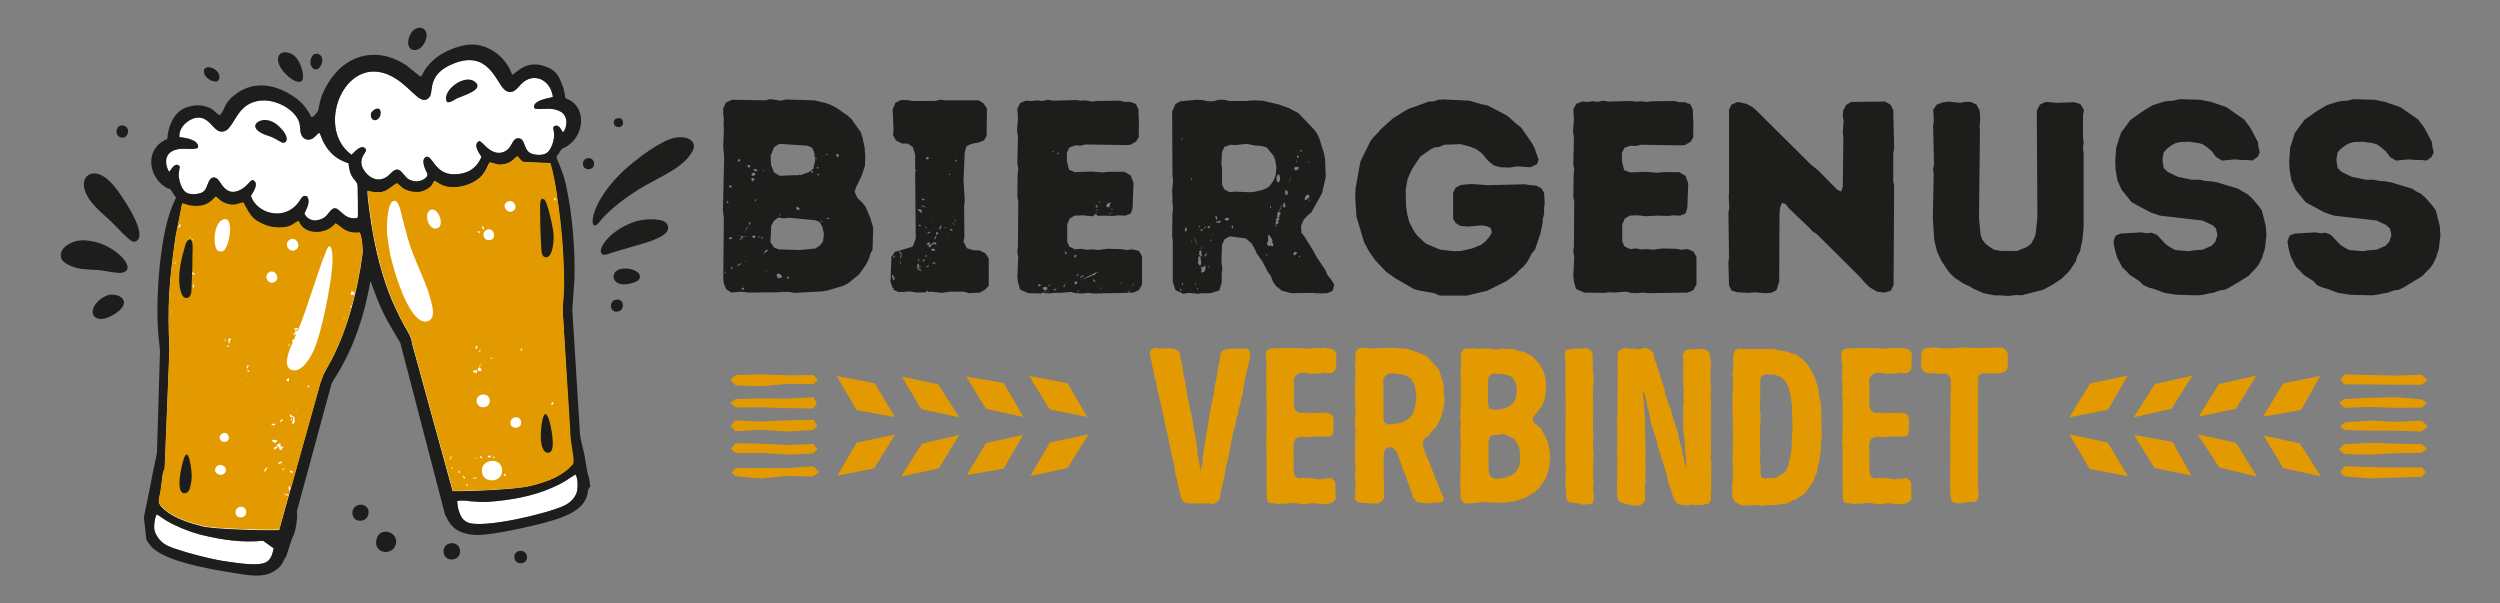
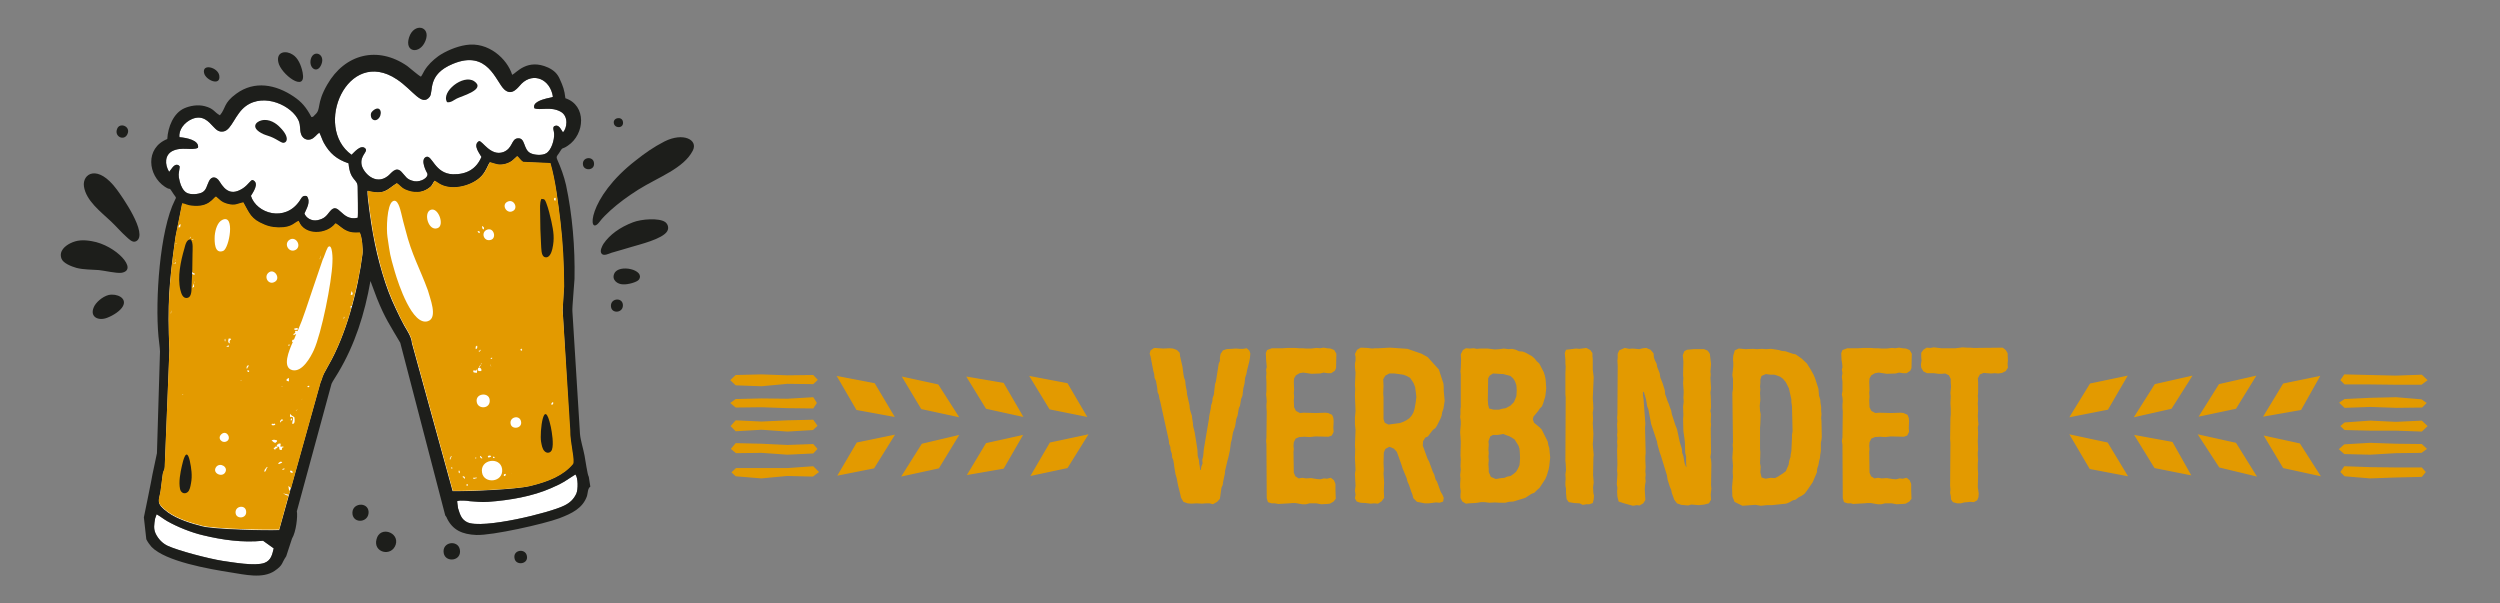
<svg xmlns="http://www.w3.org/2000/svg" version="1.1" id="Ebene_1" x="0px" y="0px" viewBox="0 0 822 198.4" style="enable-background:new 0 0 822 198.4;" xml:space="preserve">
  <rect x="0" y="0" width="822" height="198.4" fill="#808080" stroke="none" />
  <style type="text/css">
	.st0{fill:#E39A00;}
	.st1{fill-rule:evenodd;clip-rule:evenodd;fill:#FFFFFF;}
	.st2{fill-rule:evenodd;clip-rule:evenodd;fill:#1D1E1B;}
	.st3{fill:#1D1E1B;}
</style>
  <g>
-     <polygon class="st0" points="314.8,88.3 314.9,88.1 314.5,88.3  " />
    <g>
      <path class="st1" d="M130.5,26.1c5.4,3.6,8.2,9.1,10.8,5.7c1.3-1.8-0.9-7.3,7.6-10.8c11.5-4.8,14.1,5.8,16.9,8.4    c2.6,2.4,4.6-0.8,5.7-1.9c3.9-3.8,9.4-1.5,10.3,4.3l-0.2,0.1l-0.2,0.1l-1.8,0.4c-1.5,0.4-4.6,1.3-3.9,3.2c2,0.8,5.3-0.7,8.6,1.1    c2.8,1.5,2.1,5.6,0.8,6.8c-0.7-0.9-1.3-2.8-2.9-2c-0.6,0.6,0,1.6,0,2.5c0.1,2-0.9,5.4-2.6,6.4c-1.3,0.8-3.8,0.6-5.1,0    c-2.6-1.2-1.6-5.3-4.4-4.9c-2,0.3-1.5,3.3-4.6,4.5c-4.2,1.5-6.9-3.8-8-3.6c-2.2,1.3,0.3,4.2,0.8,5.2c-1.7,4-4.9,5.8-9.4,5.7    c-6-0.2-6.8-6.5-8.8-5.7c-2.1,0.9,0.2,5.1,0.4,5.4c0.5,1.4-2.1,2.9-4.2,2.6c-2.7-0.5-2.9-1.7-4.3-3.1c-1.9-2-3.4,0.6-4.5,1.4    c-4.1,3.2-8.1-1.2-8.6-3.7c-0.6-3.2,2.3-4.3,1.2-5.4c-1.5-1.5-3.9,1.6-4.5,2.1C102.9,41.8,114.2,15.2,130.5,26.1 M55.6,56.5    c-1.5-2.5-1.4-5.5,1-6.8c3.1-1.6,6.4-0.1,8.5-1.1c0.5-2.5-3.8-3.3-6.1-3.5c-0.3-2.4,1.6-4.9,4.2-6c3.5-1.4,5.4,0.9,6.9,2.5    c0.8,0.8,1.7,2,3.5,1.6c2.6-0.6,3.7-5.7,7.2-8.3c6.1-4.5,15.3-0.1,17.4,4.8c0.7,1.7,0.3,3,0.8,4.4c0.4,1.2,1.6,2.2,3.2,1.7    c1.2-0.4,1.9-1.6,2.8-2.2c0.5,0.9,0.9,2.3,1.5,3.4c1.9,3.4,4.2,5.4,8.1,6.7c0.5,5.9,3,5,3,7.8c0,1.5,0.2,9.5,0,10.1    c-5.5,1.3-6.2-5.8-9.2-2c-1.1,1.4-1.7,2.3-4,2.8c-2,0.4-3.8-0.8-4.3-2.2c0.6-1.5,2.2-3.8,0.8-5.7c-1.4-0.4-1.7,0.5-2.3,1.4    c-4.8,7.3-14.3,4.3-16.1-1.5c0.5-0.9,3-4.2,0.6-5.2c-0.7-0.1-1.3,1.4-3.2,2.7c-3.7,2.4-5.8,0.9-7.7-2.2c-1.1-1.8-2.7-1.8-3.5-0.1    c-0.8,1.6-0.8,2.9-2.3,3.7c-1.3,0.6-3.7,0.8-5,0.1c-1.1-0.6-1.9-2.1-2.3-3.7c-0.6-2.3-0.3-2.6-0.1-4.2c0.1-0.9,0.2-0.6-0.2-1.1    C57.3,53.4,56.2,56,55.6,56.5 M86.9,185.1c-3.1,1.1-10.3-0.2-13.8-0.7c-4.4-0.7-14.5-3.3-18.1-5c-1.6-0.8-2.9-2.1-3.8-3.9    c-0.8-1.7-0.5-3.1-0.2-5l0.5-1.4c1.1,0.6,2.2,1.5,3.4,2.2c3.3,1.9,8,3.8,11.9,4.7c6.2,1.5,13,2.5,19.7,1.8l3.5,2.5    C89.5,182.4,89.1,184.3,86.9,185.1 M119.2,83.6c-1.5,11.9-5.4,26.7-11.4,36.9c-2.5,4.4-1.4,3-2.5,5.5l-13.5,48.3    c-4.2,0.2-21.3-0.2-25.2-1.2c-3.7-0.9-8.4-2.4-11.4-4.6c-4.2-3.1-2.9-3.7-2.4-7c0.2-1.6,0.4-3,0.6-4.7c0.3-2.8,0.8-1.3,0.8-4.2    l1.5-37.3c-0.7-15.5-0.1-22.7,2-37.3l2.2-11c1,0.2,1.7,0.7,3.1,0.8c5.7,0.6,7-2.5,8-3c1.2,0.9,1.6,1.9,3.8,2.4    c2.6,0.7,3.2-0.1,5.2-0.5c2,3.7,2.5,5.5,6.9,7.3c1.9,0.8,4,1.1,6.3,0.9c3-0.3,3.8-1.6,5-2.1c1.8,4.9,9.2,4.6,12.1,0.8    c0.8,0.2,2.1,1.6,3.4,2.3c1.6,0.8,2.7,0.7,4.6,0.8C119,77.8,119.4,82.1,119.2,83.6 M148.8,161.5l-13.4-48.7    c-0.1-2-1.7-4.3-2.5-5.7c-1-1.8-1.8-3.5-2.7-5.4c-1.8-3.7-3.2-7.4-4.5-11.8c-1.3-4.3-2.3-8.6-3.1-13.1c-0.5-2.6-1.9-11.8-1.8-14    c5.7,1.4,6.4-0.5,9.6-2.5c1,0.6,1.3,1.4,2.8,2.1c1.2,0.6,2.5,0.9,4,0.8c1.5,0,2.7-0.6,3.6-1.2c1.3-0.9,1.1-1.1,2-2.5    c0.7,0.3,1.2,0.9,2.2,1.3c4.2,2,10.6,0.2,13.4-3c1.5-1.7,2-3.6,2.6-4.4c1.9,0.5,2.8,1.2,5.3,0.5c2.1-0.6,2.5-1.5,3.7-2.5    c0.8,0.7,0.9,1.2,1.9,1.9l9,0.4c1.7,5.8,2.6,13,3.3,19.3c0.8,6.8,1.2,14.2,1.2,21.3L185,102l2.3,39.4c0,4.2,1.7,10.3,0.9,11.2    c-3.1,3.7-7.8,5.7-14,7.2C169.6,161,153.7,161.6,148.8,161.5 M189.5,162.3c-0.9,1.9-2.1,3-3.9,3.9c-4.7,2.4-27.1,7.9-32,5.5    c-1.8-0.9-2.3-2.3-3-4.6l-0.3-2.3c0.7-0.3,1.6-0.2,2.3-0.2c0.8,0,1.1,0.1,1.9,0.2c2.1,0.1,3.6,0.4,6.1,0.2    c6.9-0.5,14.5-1.8,20.6-4.5c4.6-2,4.3-2.2,8-4.5C190.1,157.1,190.1,160.9,189.5,162.3" />
      <path class="st2" d="M193.6,156.8c-0.5-0.8-1.1-5.6-1.4-7c-0.4-2.2-1.3-4.9-1.5-7.1l-2.5-40.4c-0.1-1.1,0.6-8.5,0.7-10.6    c0.2-10.3-0.7-21.1-2.8-30.9c-0.7-3-1.7-5.7-2.9-8.4c-0.4-0.9,0-1.2,0.5-1.9c1.6-2.6,0.8-1.1,3-2.6c5.7-3.8,6.2-13.3-0.8-15.6    c-0.3-2.7-0.8-4-1.8-6.2c-0.8-1.9-2-3-3.9-3.9c-6.9-3.1-10.4,1.8-11.8,2.4c-1.6-5.2-7.8-11-15.2-9.8c-3.3,0.5-6.8,2.1-9,3.6    c-1.9,1.4-3.5,2.9-4.7,4.9c-0.4,0.7-0.7,1.4-1.1,1.9c-1-0.5-3.3-2.6-4.5-3.5c-9.7-6.7-20.5-4-26.3,6.1c-3.8,6.6-1.8,8-4.1,10    c-0.5,0.5-0.4,0.6-1.1,0.7c-1.7-3.2-3.2-5-5.9-6.8c-5.8-3.9-12.8-5.3-18.8-0.9c-4.3,3.1-3.4,4.8-5.4,7.1c-1.9-1-1.9-2.2-5-3    c-2.3-0.6-4.9-0.1-6.7,0.7c-3.6,1.6-5.4,6.2-5.6,10.1c-7.4,3-6.4,12-0.8,15.7c2.4,1.6,0.9-0.6,3,2.6c0.6,0.9,0.9,0.8,0.3,1.8    c-5,9.9-6.5,32.9-5.4,44.8c0.1,1.4,0.5,3.8,0.5,5l-1,33.4l-1.5,7.1c0,0.4-2.8,14-2.8,14l0.8,7.2c0.5,1,1.1,1.8,1.7,2.5    c4.6,4.8,19,7.3,26,8.4c4.6,0.7,10.5,2.2,14.5-0.5c2.9-2,2.2-2.5,3.8-4.8l1.9-5.8c1.4-2.3,1.9-7.4,1.6-9l11.4-41.9    c0.2-0.6,1.7-2.8,2.2-3.7c5.5-9.2,8.7-19.3,10.6-30.1l2.1,5.6c2.7,6.7,4.3,8.9,7.7,14.7l14.8,56.8c0.2,0.2,0.1,0.1,0.3,0.4    c0.2,0.3,0.1,0.1,0.2,0.4c1.9,4,5.1,5.4,9.7,5.6c5.2,0.2,22.2-3.6,27.3-5.5c4.2-1.6,7.7-3.3,9.1-7.3c0.3-1,0.2-2.5,1.1-3.1    L193.6,156.8z M130.5,26.1c5.4,3.6,8.2,9.1,10.8,5.7c1.3-1.8-0.9-7.3,7.6-10.8c11.5-4.8,14.1,5.8,16.9,8.4    c2.6,2.4,4.6-0.8,5.7-1.9c3.9-3.8,9.4-1.5,10.3,4.3l-0.2,0.1l-0.2,0.1l-1.8,0.4c-1.5,0.4-4.6,1.3-3.9,3.2c2,0.8,5.3-0.7,8.6,1.1    c2.8,1.5,2.1,5.6,0.8,6.8c-0.7-0.9-1.3-2.8-2.9-2c-0.6,0.6,0,1.6,0,2.5c0.1,2-0.9,5.4-2.6,6.4c-1.3,0.8-3.8,0.6-5.1,0    c-2.6-1.2-1.6-5.3-4.4-4.9c-2,0.3-1.5,3.3-4.6,4.5c-4.2,1.5-6.9-3.8-8-3.6c-2.2,1.3,0.3,4.2,0.8,5.2c-1.7,4-4.9,5.8-9.4,5.7    c-6-0.2-6.8-6.5-8.8-5.7c-2.1,0.9,0.2,5.1,0.4,5.4c0.5,1.4-2.1,2.9-4.2,2.6c-2.7-0.5-2.9-1.7-4.3-3.1c-1.9-2-3.4,0.6-4.5,1.4    c-4.1,3.2-8.1-1.2-8.6-3.7c-0.6-3.2,2.3-4.3,1.2-5.4c-1.5-1.5-3.9,1.6-4.5,2.1C102.9,41.8,114.2,15.2,130.5,26.1 M55.6,56.5    c-1.5-2.5-1.4-5.5,1-6.8c3.1-1.6,6.4-0.1,8.5-1.1c0.5-2.5-3.8-3.3-6.1-3.5c-0.3-2.4,1.6-4.9,4.2-6c3.5-1.4,5.4,0.9,6.9,2.5    c0.8,0.8,1.7,2,3.5,1.6c2.6-0.6,3.7-5.7,7.2-8.3c6.1-4.5,15.3-0.1,17.4,4.8c0.7,1.7,0.3,3,0.8,4.4c0.4,1.2,1.6,2.2,3.2,1.7    c1.2-0.4,1.9-1.6,2.8-2.2c0.5,0.9,0.9,2.3,1.5,3.4c1.9,3.4,4.2,5.4,8.1,6.7c0.5,5.9,3,5,3,7.8c0,1.5,0.2,9.5,0,10.1    c-5.5,1.3-6.2-5.8-9.2-2c-1.1,1.4-1.7,2.3-4,2.8c-2,0.4-3.8-0.8-4.3-2.2c0.6-1.5,2.2-3.8,0.8-5.7c-1.4-0.4-1.7,0.5-2.3,1.4    c-4.8,7.3-14.3,4.3-16.1-1.5c0.5-0.9,3-4.2,0.6-5.2c-0.7-0.1-1.3,1.4-3.2,2.7c-3.7,2.4-5.8,0.9-7.7-2.2c-1.1-1.8-2.7-1.8-3.5-0.1    c-0.8,1.6-0.8,2.9-2.3,3.7c-1.3,0.6-3.7,0.8-5,0.1c-1.1-0.6-1.9-2.1-2.3-3.7c-0.6-2.3-0.3-2.6-0.1-4.2c0.1-0.9,0.2-0.6-0.2-1.1    C57.3,53.4,56.2,56,55.6,56.5 M86.9,185.1c-3.1,1.1-10.3-0.2-13.8-0.7c-4.4-0.7-14.5-3.3-18.1-5c-1.6-0.8-2.9-2.1-3.8-3.9    c-0.8-1.7-0.5-3.1-0.2-5l0.5-1.4c1.1,0.6,2.2,1.5,3.4,2.2c3.3,1.9,8,3.8,11.9,4.7c6.2,1.5,13,2.5,19.7,1.8l3.5,2.5    C89.5,182.4,89.1,184.3,86.9,185.1 M119.2,83.6c-1.5,11.9-5.4,26.7-11.4,36.9c-2.5,4.4-1.4,3-2.5,5.5l-13.5,48.3    c-4.2,0.2-21.3-0.2-25.2-1.2c-3.7-0.9-8.4-2.4-11.4-4.6c-4.2-3.1-2.9-3.7-2.4-7c0.2-1.6,0.4-3,0.6-4.7c0.3-2.8,0.8-1.3,0.8-4.2    l1.5-37.3c-0.7-15.5-0.1-22.7,2-37.3l2.2-11c1,0.2,1.7,0.7,3.1,0.8c5.7,0.6,7-2.5,8-3c1.2,0.9,1.6,1.9,3.8,2.4    c2.6,0.7,3.2-0.1,5.2-0.5c2,3.7,2.5,5.5,6.9,7.3c1.9,0.8,4,1.1,6.3,0.9c3-0.3,3.8-1.6,5-2.1c1.8,4.9,9.2,4.6,12.1,0.8    c0.8,0.2,2.1,1.6,3.4,2.3c1.6,0.8,2.7,0.7,4.6,0.8C119,77.8,119.4,82.1,119.2,83.6 M148.8,161.5l-13.4-48.7    c-0.1-2-1.7-4.3-2.5-5.7c-1-1.8-1.8-3.5-2.7-5.4c-1.8-3.7-3.2-7.4-4.5-11.8c-1.3-4.3-2.3-8.6-3.1-13.1c-0.5-2.6-1.9-11.8-1.8-14    c5.7,1.4,6.4-0.5,9.6-2.5c1,0.6,1.3,1.4,2.8,2.1c1.2,0.6,2.5,0.9,4,0.8c1.5,0,2.7-0.6,3.6-1.2c1.3-0.9,1.1-1.1,2-2.5    c0.7,0.3,1.2,0.9,2.2,1.3c4.2,2,10.6,0.2,13.4-3c1.5-1.7,2-3.6,2.6-4.4c1.9,0.5,2.8,1.2,5.3,0.5c2.1-0.6,2.5-1.5,3.7-2.5    c0.8,0.7,0.9,1.2,1.9,1.9l9,0.4c1.7,5.8,2.6,13,3.3,19.3c0.8,6.8,1.2,14.2,1.2,21.3L185,102l2.3,39.4c0,4.2,1.7,10.3,0.9,11.2    c-3.1,3.7-7.8,5.7-14,7.2C169.6,161,153.7,161.6,148.8,161.5 M189.5,162.3c-0.9,1.9-2.1,3-3.9,3.9c-4.7,2.4-27.1,7.9-32,5.5    c-1.8-0.9-2.3-2.3-3-4.6l-0.3-2.3c0.7-0.3,1.6-0.2,2.3-0.2c0.8,0,1.1,0.1,1.9,0.2c2.1,0.1,3.6,0.4,6.1,0.2    c6.9-0.5,14.5-1.8,20.6-4.5c4.6-2,4.3-2.2,8-4.5C190.1,157.1,190.1,160.9,189.5,162.3" />
      <path class="st0" d="M185,102l0.5-7.8c0-7-0.4-14.5-1.2-21.3c-0.8-6.3-1.6-13.5-3.3-19.3l-9-0.4c-1-0.7-1.1-1.2-1.9-1.9    c-1.2,1-1.6,1.8-3.7,2.5c-2.5,0.7-3.4,0-5.3-0.5c-0.6,0.8-1.1,2.7-2.6,4.4c-2.9,3.2-9.3,5-13.4,3c-1-0.5-1.5-1-2.2-1.3    c-0.9,1.4-0.7,1.6-2,2.5c-0.9,0.6-2.1,1.2-3.6,1.2c-1.5,0.1-2.8-0.3-4-0.8c-1.5-0.7-1.8-1.5-2.8-2.1c-3.2,2-3.8,4-9.6,2.5    c-0.1,2.2,1.4,11.5,1.8,14c0.9,4.6,1.9,8.9,3.1,13.1c1.3,4.3,2.7,8,4.5,11.8c0.9,1.8,1.6,3.6,2.7,5.4c0.8,1.4,2.4,3.7,2.5,5.7    l13.4,48.7c5,0.1,20.8-0.5,25.5-1.6c6.2-1.5,10.9-3.5,14-7.2c0.8-1-1-7.1-0.9-11.2L185,102z M140.7,105.6    c-5.1,1.7-9.7-12.2-10.9-16.3c-1.7-5.9-1.5-5.4-2.4-11.4c-0.4-2.5-0.2-10.5,1.7-11.7c1.7-1.1,2.5,2.7,2.8,3.8    c0.4,1.9,0.9,3.6,1.4,5.5c2.1,8.4,4.7,12.6,7.4,20C141.3,97.9,144.1,104.5,140.7,105.6 M143.9,75c-3,1.2-4.8-5-2.3-6    C144.1,68,146.3,74.1,143.9,75 M147.9,153.1l0-0.1L147.9,153.1L147.9,153.1z M147.9,151.1c-0.1-0.6,0.5-1.5,0.7-0.8l-0.4,0    l0.1,0.4l-0.3,0.2l0.2,0.1L147.9,151.1z M148.3,154l0-0.3l0.1,0.1l0.2-0.2l0.2,0.4L148.3,154z M160.2,75.5    c2.2-0.8,3.2,2.9,1.1,3.4C159,79.5,158,76.3,160.2,75.5 M162.6,150.3l0,0.3c-0.3,0.1-0.8-0.1-0.3-0.5L162.6,150.3z M161.3,119.6    l0.2,1C161.3,120.3,161.3,119.9,161.3,119.6 M161.5,150.1c-0.3,0.1-0.5,0.4-1,0.3C160,149.7,161.5,149.6,161.5,150.1 M161.2,118    l0.6-0.5l0,0.5L161.2,118z M158.7,74.3c0.1,0.4,0.6,0.2,0.4,1.1C158.6,75.6,158.3,74.4,158.7,74.3 M158.7,119.8l-0.4,0l-0.2-0.4    l0.2,0l0,0.4L158.7,119.8z M158.1,115.1l-0.4,0.5c-0.2,0.1-0.3,0-0.3-0.3C157.7,115.6,157.9,114.7,158.1,115.1 M157.6,76.7    c-0.1-0.2-0.1-0.2-0.2-0.1l-0.4-0.5C157.4,75.8,158.1,76.2,157.6,76.7 M156.7,113.7l0.2,0c0.1,0.6,0,1-0.5,1.1c0-0.2,0-0.5,0-0.8    L156.7,113.7z M150.1,133L150.1,133L150.1,133L150.1,133z M151,155.6l-0.2-0.3l0-0.5C151.2,154.4,151.3,155.7,151,155.6     M152.7,157.5c0-0.6-0.5-0.3-0.6-0.8C152.6,156.3,153.2,157.2,152.7,157.5 M153.4,159.7l0-0.5l0.4,0l0,0.5L153.4,159.7z     M155.6,121.8l0.6,0l0.3,0.1c0.1-0.3,0.3-0.5,0.6-0.4l0.1-0.3l0-0.3l0.3,0.1c0-0.8,0.5-0.9,0.8-1.3l-0.8,1.3l0.3-0.1    c0.3,0.2,0.7,0.6,0.4,1.1c-0.5,0-0.9,0.1-1.1-0.3l0.1-0.3l-0.6,0.4l0.3-0.1c0,0.3-0.1,0.6-0.1,0.9c-0.3,0-0.5-0.1-0.8-0.1    l-0.3-0.1C155.6,122.3,155.6,122.1,155.6,121.8 M156.3,150.8l0-0.1l0-0.3C156.7,150.4,156.8,150.7,156.3,150.8 M155.5,157.1    c0.4,0,0.8,0,1.2-0.1l0.1,0.2C156.3,157.2,155.7,157.8,155.5,157.1 M156.8,132.4c-0.8-3.1,3.9-3.6,4.2-1    C161.4,134.4,157.4,134.7,156.8,132.4 M158.1,149.9c0.1,0.4,0.4,0.4,0.5,0.8C158.1,150.9,157.5,150,158.1,149.9 M158.5,155.4    c-0.8-4.4,6-5.4,6.6-1.2C165.6,158.7,159.1,159.2,158.5,155.4 M165.6,156.2l0.2-0.3l0.5-0.1C166.4,156.4,165.8,156.9,165.6,156.2     M166.9,66.3c2.1-1,3.6,2.2,1.7,3.1C166.6,70.5,164.7,67.3,166.9,66.3 M168.2,155.7l0-0.1l0.1,0L168.2,155.7z M167.9,139.4    c-0.5-2.3,2.9-3.1,3.4-0.9C171.9,140.9,168.3,141.4,167.9,139.4 M171.3,115.4c0-0.3-0.2-0.3-0.2-0.5l0.4-0.3    c0,0.3,0.2,0.3,0.2,0.5L171.3,115.4z M181.4,133.1l-0.2-0.3c0.3-0.1,0.2-0.7,0.7-0.5C182,132.8,181.7,133.1,181.4,133.1     M182.7,65.1c0,0.3,0,0.5,0,0.8C182,66.3,182,64.7,182.7,65.1" />
-       <path class="st0" d="M113.7,75.7c-1.3-0.6-2.6-2-3.4-2.3c-2.9,3.8-10.3,4.1-12.1-0.8c-1.2,0.4-2,1.8-5,2.1    c-2.3,0.2-4.5-0.1-6.3-0.9c-4.4-1.8-4.8-3.6-6.9-7.3c-1.9,0.4-2.6,1.2-5.2,0.5c-2.2-0.6-2.6-1.5-3.8-2.4c-1,0.5-2.3,3.7-8,3    c-1.3-0.1-2-0.6-3.1-0.8l-2.2,11c-0.1,0.8-0.2,1.5-0.3,2.3c0.3,0,0.6-0.1,0.9,0.1l-0.9-0.1c-1.8,13.1-2.3,20.4-1.7,35l-1.5,37.3    c0,2.9-0.5,1.4-0.8,4.2c-0.2,1.7-0.4,3.1-0.6,4.7c-0.5,3.3-1.8,3.9,2.4,7c3,2.2,7.7,3.7,11.4,4.6c4,1,21.1,1.4,25.2,1.2l3.1-11.2    c-0.7,0.2-1.3-0.5-1.9-0.7l2,0.5l0.4-1.3l-0.1,0c-0.5-0.4-0.3-1.1-0.5-1.6l0.9,0.7l9.7-34.7c1.1-2.5,0-1.1,2.5-5.5    c3.1-5.4,5.7-12.1,7.6-18.9l-0.2,0c0-0.3,0-0.5,0-0.8l0.4,0c1.6-5.9,2.8-11.8,3.5-17.2c0.2-1.5-0.2-5.8-0.9-7    C116.4,76.5,115.3,76.5,113.7,75.7 M56.2,103.2c-0.1-0.3,0-0.8,0.2-1.2L56.2,103.2z M56.9,86.6l0.1-0.2l0.1,0.2L56.9,86.6z     M57.7,86.7l-0.1,0l0,0l-0.2,0l-0.1,0c0.1-0.2,0.3-0.4,0.5-0.6L57.7,86.7z M57.8,85.7l-0.1-0.1l0.1-0.5L57.8,85.7z M59.2,74.7    l-0.5,0.1c0-0.6,0.2-1,0.7-1.1C59.4,74,59.3,74.4,59.2,74.7 M59.5,73.2L59.5,73.2L59.5,73.2L59.5,73.2z M59.9,129.9l0.1-0.2    l0.3,0.1L59.9,129.9z M60.3,87.8l0-0.5l0.3-0.1C60.7,87.6,60.5,87.7,60.3,87.8 M61,92.3C61.7,91.5,61.6,93.3,61,92.3 M62.3,87.8    h-0.5v-0.5h0.5V87.8z M62.3,78.5c0.1-0.3,0.2-0.5,0.3-0.7l0.1,0.3L62.3,78.5z M64.1,90.2c-0.7,0.4-1.5-0.5-0.8-0.8    C63.3,90,64.1,89.7,64.1,90.2 M63.8,78.5c-0.3,0.1-0.4,0.6-0.8,0.3L63.8,78.5z M64.1,92.8l-0.3,0.2c0,0.3,0,0.9,0,1.3l-0.7,0.4    L63,95.2c0-0.3,0.1-0.4,0.2-0.5l0.6-1.6l0.3-0.6L64.1,92.8z M70.6,77.5c0.2-2.2,1-4.5,2.5-5.2c4.3-2.1,2.3,9.3,0.3,10.2    C70.5,83.6,70.5,79.6,70.6,77.5 M73.9,112.1c-0.1-0.4,0.1-1.1,0.2-0.5C74.2,112,74,112.6,73.9,112.1 M74,155.4    c-1.1,1.7-4.4,0.1-2.9-1.9C72.4,151.9,75.2,153.6,74,155.4 M74.7,145c-1.6,1.1-3.6-1-1.7-2.4C74.6,141.5,76.1,144,74.7,145     M74.4,113.9c0.2-0.2,0.6-0.2,0.8-0.4c0.1,0.3,0,0.5-0.1,0.6C74.9,114,74.6,114,74.4,113.9 M75.7,112.9c-0.9-0.1-0.7-1-0.5-1.6    c0.3,0,0.7-0.1,0.8,0.3C75.5,111.8,75.3,112.5,75.7,112.9 M79.5,124.9l-0.3,0.4l-0.1-0.1L79.5,124.9z M77.5,168.9    c-0.5-2.5,3-3.1,3.4-1C81.4,170.5,77.9,170.8,77.5,168.9 M81.9,120.4c-0.6-0.1-0.3,0.8-0.8,0.8C80.9,120.5,81.6,119.7,81.9,120.4     M81.5,122.3l-0.3-0.5l0.7,0l0,0.5L81.5,122.3z M83.1,119L83.1,119L83.1,119L83.1,119z M105.5,84c0,0.4-0.2,0.8-0.3,1.2l-0.1,0    L105.5,84z M95.1,78.9c2.1-1.5,4.2,1.9,2.2,3.2C95.1,83.4,93.2,80.3,95.1,78.9 M98,108.3c-0.5,0.2-0.9,0.3-1.3,0l0.1-0.3    C97.5,108,97.8,107.5,98,108.3 M95.3,113.5l-0.5,0.3l0.1-0.5C95,113.2,95.2,113.2,95.3,113.5 M92.7,127l0.2,0.2l-0.3,0L92.7,127z     M93.1,138.3c-0.7-0.2-0.5,0.5-1,0.6C92,138.1,92.9,137.4,93.1,138.3 M92.2,144.7l0.2-0.2l0,0L92.2,144.7l-0.3,0.2L92.2,144.7z     M86.9,155.1l0.1-0.6c0.3-0.4,0.5-0.7,0.8-1l0.2,0.2C87.4,154,87.6,155.2,86.9,155.1 M88.5,89.5c1.8-1.2,3.9,2.1,1.8,3.2    C88.2,93.9,86.5,90.8,88.5,89.5 M89.5,139.2c0.2,0.7,0.9-0.5,1,0.5C89.8,140,88.9,139.9,89.5,139.2 M91.1,144.8    c0.1,0.5-0.3,0.5-0.5,0.8c-0.6,0-0.9-0.5-1.3-0.8C90.1,144.4,90.6,144.7,91.1,144.8 M90.6,147.5c0,0.2-0.1,0.4-0.2,0.4l-0.5-0.6    l0.4-0.1l0.3-0.4l0.5,0.1l0-0.1l-0.2-0.2c0.3,0,0.1-0.7,0.6-0.5l0,0l0-0.2l0.7-0.1l0.1,0.4l-0.1,0.4c-0.2,0.7,1.2-0.2,1,0.5    c-0.5-0.1-0.5,0.4-0.5,0.8c-1.6,0.3-0.2-1.1-1.5-1.1l0,0.5L90.6,147.5z M91.5,152.4c0.1-0.3,1-1,1.3-0.3    C92.4,152.2,91.5,152.9,91.5,152.4 M93.3,154.4l-0.4,0l-0.2-0.1C93.8,153.7,93.7,154.3,93.3,154.4 M94.2,125.1l0-0.3    c0.2-0.2,0.4-0.4,0.7-0.5l0.1,0c0,0.4,0,0.7,0,1.1C94.6,125.3,94.4,125.3,94.2,125.1 M96.4,155.3C95,156,95.1,153.7,96.4,155.3     M95.5,138c0.3,0,0.2-0.5,0.4-0.5C96.3,137.8,95.7,138.7,95.5,138 M96.1,139.4c-0.1-0.9,0.4-1.1,0.2-2.2c-0.4-0.1-0.4-0.3-0.8,0    c-0.3-0.5-0.1-1,0-1.2l0,0l0,0.1c0.2,0.6,0.9,0.7,1.3,1.1C96.9,138.2,97.1,139.4,96.1,139.4 M97.2,135.1l0.6-0.5    C97.7,134.9,97.5,135,97.2,135.1 M99.1,131.6l0.2-0.4l0.1-0.1L99.1,131.6z M101,127.1C102.2,126.2,101.7,127.9,101,127.1     M109.3,86.3c-0.2,6.5-3.6,23.3-6.1,28.8c-1,2.2-3.8,7.4-7.1,6.6c-3.4-0.9-1.1-6.4,0.2-9.3l-0.3,0c0-0.5,0.2-0.7,0.5-0.8l0.1,0.2    c0.3-0.7,0.5-1.3,0.8-2c-0.3,0.2-0.6,0.3-0.9,0.4c-0.2-0.8,0.9-0.3,0.5-1.4c0.3,0,0.5,0,0.8,0l0,0.2c1-2.3,1.9-4.7,2.7-7.1    c0.7-2,3.8-11.4,5.7-16.8l0-0.1l0.1,0c0.7-2,1.3-3.4,1.5-3.7C109.4,79.6,109.4,85.6,109.3,86.3 M112.9,104.8L112.9,104.8    c0.1-0.2,0.2-0.5,0.2-0.7C113.3,104.3,113.3,104.7,112.9,104.8 M115.3,96.9c0.1-0.4,0.2-0.8,0.3-1.2c0.5,0.1,0.9,0.4,1.1,1    C116.4,96.9,115.7,97.1,115.3,96.9" />
+       <path class="st0" d="M113.7,75.7c-1.3-0.6-2.6-2-3.4-2.3c-2.9,3.8-10.3,4.1-12.1-0.8c-1.2,0.4-2,1.8-5,2.1    c-2.3,0.2-4.5-0.1-6.3-0.9c-4.4-1.8-4.8-3.6-6.9-7.3c-1.9,0.4-2.6,1.2-5.2,0.5c-2.2-0.6-2.6-1.5-3.8-2.4c-1,0.5-2.3,3.7-8,3    c-1.3-0.1-2-0.6-3.1-0.8l-2.2,11c-0.1,0.8-0.2,1.5-0.3,2.3c0.3,0,0.6-0.1,0.9,0.1l-0.9-0.1c-1.8,13.1-2.3,20.4-1.7,35l-1.5,37.3    c0,2.9-0.5,1.4-0.8,4.2c-0.2,1.7-0.4,3.1-0.6,4.7c-0.5,3.3-1.8,3.9,2.4,7c3,2.2,7.7,3.7,11.4,4.6c4,1,21.1,1.4,25.2,1.2l3.1-11.2    c-0.7,0.2-1.3-0.5-1.9-0.7l2,0.5l0.4-1.3l-0.1,0c-0.5-0.4-0.3-1.1-0.5-1.6l0.9,0.7l9.7-34.7c1.1-2.5,0-1.1,2.5-5.5    c3.1-5.4,5.7-12.1,7.6-18.9l-0.2,0c0-0.3,0-0.5,0-0.8l0.4,0c1.6-5.9,2.8-11.8,3.5-17.2c0.2-1.5-0.2-5.8-0.9-7    C116.4,76.5,115.3,76.5,113.7,75.7 M56.2,103.2c-0.1-0.3,0-0.8,0.2-1.2L56.2,103.2z M56.9,86.6l0.1-0.2l0.1,0.2L56.9,86.6z     M57.7,86.7l-0.1,0l0,0l-0.2,0l-0.1,0c0.1-0.2,0.3-0.4,0.5-0.6L57.7,86.7z M57.8,85.7l-0.1-0.1l0.1-0.5L57.8,85.7z M59.2,74.7    l-0.5,0.1c0-0.6,0.2-1,0.7-1.1C59.4,74,59.3,74.4,59.2,74.7 M59.5,73.2L59.5,73.2L59.5,73.2L59.5,73.2z M59.9,129.9l0.1-0.2    l0.3,0.1L59.9,129.9z M60.3,87.8l0-0.5l0.3-0.1C60.7,87.6,60.5,87.7,60.3,87.8 M61,92.3C61.7,91.5,61.6,93.3,61,92.3 M62.3,87.8    h-0.5v-0.5h0.5V87.8z M62.3,78.5c0.1-0.3,0.2-0.5,0.3-0.7l0.1,0.3L62.3,78.5z M64.1,90.2c-0.7,0.4-1.5-0.5-0.8-0.8    C63.3,90,64.1,89.7,64.1,90.2 M63.8,78.5c-0.3,0.1-0.4,0.6-0.8,0.3L63.8,78.5z M64.1,92.8l-0.3,0.2c0,0.3,0,0.9,0,1.3l-0.7,0.4    L63,95.2c0-0.3,0.1-0.4,0.2-0.5l0.6-1.6l0.3-0.6L64.1,92.8z M70.6,77.5c0.2-2.2,1-4.5,2.5-5.2c4.3-2.1,2.3,9.3,0.3,10.2    C70.5,83.6,70.5,79.6,70.6,77.5 M73.9,112.1c-0.1-0.4,0.1-1.1,0.2-0.5C74.2,112,74,112.6,73.9,112.1 M74,155.4    c-1.1,1.7-4.4,0.1-2.9-1.9C72.4,151.9,75.2,153.6,74,155.4 M74.7,145c-1.6,1.1-3.6-1-1.7-2.4C74.6,141.5,76.1,144,74.7,145     M74.4,113.9c0.2-0.2,0.6-0.2,0.8-0.4c0.1,0.3,0,0.5-0.1,0.6C74.9,114,74.6,114,74.4,113.9 M75.7,112.9c-0.9-0.1-0.7-1-0.5-1.6    c0.3,0,0.7-0.1,0.8,0.3C75.5,111.8,75.3,112.5,75.7,112.9 M79.5,124.9l-0.3,0.4l-0.1-0.1L79.5,124.9z M77.5,168.9    c-0.5-2.5,3-3.1,3.4-1C81.4,170.5,77.9,170.8,77.5,168.9 M81.9,120.4c-0.6-0.1-0.3,0.8-0.8,0.8C80.9,120.5,81.6,119.7,81.9,120.4     M81.5,122.3l-0.3-0.5l0.7,0l0,0.5L81.5,122.3z M83.1,119L83.1,119L83.1,119L83.1,119z M105.5,84c0,0.4-0.2,0.8-0.3,1.2l-0.1,0    L105.5,84z M95.1,78.9c2.1-1.5,4.2,1.9,2.2,3.2C95.1,83.4,93.2,80.3,95.1,78.9 M98,108.3c-0.5,0.2-0.9,0.3-1.3,0l0.1-0.3    C97.5,108,97.8,107.5,98,108.3 M95.3,113.5l-0.5,0.3l0.1-0.5C95,113.2,95.2,113.2,95.3,113.5 M92.7,127l0.2,0.2l-0.3,0L92.7,127z     M93.1,138.3c-0.7-0.2-0.5,0.5-1,0.6C92,138.1,92.9,137.4,93.1,138.3 M92.2,144.7l0.2-0.2l0,0L92.2,144.7l-0.3,0.2L92.2,144.7z     M86.9,155.1l0.1-0.6c0.3-0.4,0.5-0.7,0.8-1l0.2,0.2C87.4,154,87.6,155.2,86.9,155.1 M88.5,89.5c1.8-1.2,3.9,2.1,1.8,3.2    C88.2,93.9,86.5,90.8,88.5,89.5 M89.5,139.2c0.2,0.7,0.9-0.5,1,0.5C89.8,140,88.9,139.9,89.5,139.2 M91.1,144.8    c0.1,0.5-0.3,0.5-0.5,0.8c-0.6,0-0.9-0.5-1.3-0.8C90.1,144.4,90.6,144.7,91.1,144.8 M90.6,147.5c0,0.2-0.1,0.4-0.2,0.4l-0.5-0.6    l0.4-0.1l0.3-0.4l0.5,0.1l0-0.1l-0.2-0.2c0.3,0,0.1-0.7,0.6-0.5l0,0l0-0.2l0.7-0.1l0.1,0.4l-0.1,0.4c-0.2,0.7,1.2-0.2,1,0.5    c-0.5-0.1-0.5,0.4-0.5,0.8c-1.6,0.3-0.2-1.1-1.5-1.1l0,0.5L90.6,147.5z M91.5,152.4c0.1-0.3,1-1,1.3-0.3    C92.4,152.2,91.5,152.9,91.5,152.4 M93.3,154.4l-0.4,0l-0.2-0.1C93.8,153.7,93.7,154.3,93.3,154.4 M94.2,125.1l0-0.3    c0.2-0.2,0.4-0.4,0.7-0.5l0.1,0c0,0.4,0,0.7,0,1.1C94.6,125.3,94.4,125.3,94.2,125.1 M96.4,155.3C95,156,95.1,153.7,96.4,155.3     M95.5,138c0.3,0,0.2-0.5,0.4-0.5C96.3,137.8,95.7,138.7,95.5,138 M96.1,139.4c-0.1-0.9,0.4-1.1,0.2-2.2c-0.4-0.1-0.4-0.3-0.8,0    c-0.3-0.5-0.1-1,0-1.2l0,0l0,0.1c0.2,0.6,0.9,0.7,1.3,1.1C96.9,138.2,97.1,139.4,96.1,139.4 M97.2,135.1l0.6-0.5    C97.7,134.9,97.5,135,97.2,135.1 M99.1,131.6l0.2-0.4l0.1-0.1L99.1,131.6z M101,127.1C102.2,126.2,101.7,127.9,101,127.1     M109.3,86.3c-0.2,6.5-3.6,23.3-6.1,28.8c-1,2.2-3.8,7.4-7.1,6.6c-3.4-0.9-1.1-6.4,0.2-9.3l-0.3,0c0-0.5,0.2-0.7,0.5-0.8l0.1,0.2    c0.3-0.7,0.5-1.3,0.8-2c-0.3,0.2-0.6,0.3-0.9,0.4c-0.2-0.8,0.9-0.3,0.5-1.4c0.3,0,0.5,0,0.8,0l0,0.2c1-2.3,1.9-4.7,2.7-7.1    c0.7-2,3.8-11.4,5.7-16.8l0-0.1l0.1,0c0.7-2,1.3-3.4,1.5-3.7C109.4,79.6,109.4,85.6,109.3,86.3 M112.9,104.8L112.9,104.8    c0.1-0.2,0.2-0.5,0.2-0.7C113.3,104.3,113.3,104.7,112.9,104.8 M115.3,96.9c0.1-0.4,0.2-0.8,0.3-1.2C116.4,96.9,115.7,97.1,115.3,96.9" />
      <path class="st3" d="M227.8,49.5c-3,5.9-11.3,8.7-18,12.9c-3.6,2.3-6.3,4.3-9,6.7c-1.3,1.2-2.7,2.5-3.8,4    c-3.8,4.8-4.1-7.9,12.1-20.4c2.9-2.3,5.7-4.3,9.4-6.2C224.7,43.4,229.6,46,227.8,49.5 M27.6,61.3c0.7,4.7,5.5,8.3,8.9,11.5    c1.8,1.7,3.3,3.5,5.1,5.1c0.7,0.6,2,2.1,3.2,1.4c4.1-2.3-4.9-15-6.4-17C32.1,53.8,27,57.1,27.6,61.3 M30.2,79.3    c-2.8-0.5-4.9-0.4-7.1,0.7c-1.6,0.8-3.8,2.5-2.9,5c0.5,1.5,3.2,2.6,5,3.1c2.4,0.6,4.8,0.5,7.3,0.7c2,0.2,5.6,1.1,7.4,0.9    C45.7,88.8,38.1,80.6,30.2,79.3 M208.1,73.1c-4.2,1.6-7.6,4-9.7,7.1c-0.4,0.7-1.3,2.3-0.6,3.2c0.7,0.9,2.4,0,3.3-0.3    c2.2-0.6,4.4-1.3,6.5-1.9c2.6-0.8,10.3-2.6,11.8-5.2c0.7-1.3,0-2.5-0.7-3C216.7,71.6,210.9,72,208.1,73.1 M179.6,66.7    c-0.4-0.9-0.4-1.3-1.6-1.3c-0.6,1.3-0.4,3.2-0.4,4.8c0,3.5,0.1,6.8,0.3,10.2c0.1,1.3,0,3.6,1.1,4.1c1.6,0.6,2.3-1.4,2.6-2.6    c0.8-3.5,0.4-5.8-0.3-9.1C180.9,71,180.3,68.5,179.6,66.7 M35.7,97c-2,0.5-4.3,2.5-4.9,4.1c-1.3,3.1,1.5,4.5,4.4,3.4    c2.1-0.8,4.4-2.3,5.2-3.8C41.9,98,38.4,96.4,35.7,97 M96.3,18c-2.2-1.5-5.5-1.1-4.8,2.4c0.7,3.9,9.4,10.5,8,3.4    C99,21.3,97.9,19,96.3,18 M85.9,39.6c-1.9,0.5-3.6,2.5,0.7,4.5c0.9,0.4,2.2,0.7,3.2,1.2c0.9,0.4,2.4,1.4,3,1.6    c1.4,0.4,2.8-1.5-0.7-5C90.9,40.6,88.5,38.9,85.9,39.6 M155.9,26.7c-3.6-2.4-11,3.5-8.9,6.9c1.3,0.2,2.2-0.7,3.2-1.2    C152,31.5,159.9,29.4,155.9,26.7 M177.9,145.2c0.2,1.1,0.4,2.4,1.1,3.1c0.8,0.9,2.1,0.7,2.5-0.5c0.6-1.8,0-5.6-0.4-7.5    C178.8,129.8,177.4,142.2,177.9,145.2 M202,89.9c-1,2.1,1,3.6,2.9,3.6c1.5,0.1,4.6-0.7,5.2-1.6C212.2,88.7,203.5,86.7,202,89.9     M123.8,177.3c-1.2,4.4,4.9,5.9,6.3,1.8C131.4,175,124.9,172.8,123.8,177.3 M134.5,12.3c-1.6,5,3.6,5.7,5.4,1.1    C141.8,8.6,136.1,7.3,134.5,12.3 M145.9,181.9c0.6,3.2,6,2.6,5.3-1.2C150.6,177.4,145.2,178.1,145.9,181.9 M115.9,169.1    c0.5,3.2,5.4,2.7,5.3-0.8C121,164.8,115.4,165.3,115.9,169.1 M67.1,24c0.5,2.4,5.6,4.5,5,0.8C71.6,22.1,66.4,20.8,67.1,24     M102.2,19.4c-0.8,3,2.2,5.1,3.5,1.7C107,17.7,103.1,16.2,102.2,19.4 M169.2,183.7c0.5,2.4,4.8,1.8,4-1.1    C172.6,180.2,168.5,180.8,169.2,183.7 M200.9,100.9c0.3,2.4,4.2,2,3.9-0.8C204.5,97.6,200.5,98.1,200.9,100.9 M41.9,44.1    c1.2-2.6-2.6-4-3.4-1.7C37.5,44.9,40.8,46.5,41.9,44.1 M195.3,53.5c-0.3-2.3-4.1-1.9-3.6,0.8C192.1,56.3,195.7,56.1,195.3,53.5     M123,36.1c-0.6,0.5-1.3,0.9-1,2.3c0.2,1,1.3,1.5,2.2,0.8C125.9,37.9,125.4,34.5,123,36.1 M204.8,39.9c-0.4-1.8-3.6-1.2-2.9,0.9    C202.5,42.4,205.3,42.1,204.8,39.9 M60.6,81.8c-1.2,4.1-2.3,9.3-1.3,13.5c0.3,1.3,0.9,3.1,2.5,2.6c1.2-0.4,1.2-2.5,1.2-4    c0.2-3.5,0.3-6.9,0.3-10.4c0-1.5,0.3-3.8-0.6-4.8C61.4,78.7,61,80.2,60.6,81.8 M59.8,153.2c-0.5,2.2-1.1,5.2-0.6,7.6    c0.3,1.3,1.5,1.8,2.5,1c0.7-0.6,0.9-1.8,1.1-2.9c0.5-2.5,0.1-5.1-0.4-7.4C61.3,146.8,60.2,151.4,59.8,153.2" />
    </g>
    <g>
-       <path class="st3" d="M286.9,82.1l0.2-7.3l-1-3.3l-1.6-3.7l-1.2-1.4l-1.4-1.3l-0.9-2.1l0.6-1.7l1.7-3.5l1.1-3.3l0.1-3.1l-0.2-2.8    l-0.7-3.3l-0.6-1.9l-3-4.2l-1.4-1.3l-1.4-0.9l-1.3-1l-1.5-0.9l-1.7-0.8l-1.5-0.5l-3.5-0.8l-9.3-0.3l-1.6,0.4l-3.5-0.5l-1.6,0.4    l-11-0.2l-2,0.9l-0.9,1.9v2l0.2,1.6l-0.1,1.9l0.1,1.6l-0.2,5.3l0.3,3.8l-0.4,17.3l0.3,2.7l-0.2,19.8l0.2,1.7l0.8,1.8l1.7,1.1    l3-0.3l2.7,0.3l10.5-0.1l0.1-0.2l0.1,0.1l0,0l2.5,0l1.8,0.3l9.3-0.5l1.6-0.3l5.1-1.5l1.6-0.8l3.6-2.9l2.4-3.4l0.9-1.8l0.5-1.7    L286.9,82.1z M251.2,55.6L251.2,55.6l-0.2,1C250.9,56.4,250.9,56,251.2,55.6 M244.8,73.6C244.9,73.9,244.6,73.8,244.8,73.6     M246,74.3l-1.2,2.3C245.2,75.8,245.3,74.8,246,74.3 M243.4,52.4c0.1,0.6-0.3,0.7-0.8,0.7C242.5,52.5,242.8,52.3,243.4,52.4     M240.6,61.4c0,0.3-0.5,0.2-0.8,0.2C239.4,60.9,240.8,60.7,240.6,61.4 M238.3,89.9c-0.1-0.4,0.4-1,0.4-0.4    C238.5,89.4,238.6,90,238.3,89.9 M239.1,66.8c0-0.3-0.3-0.3-0.2-0.6l0.4,0c0,0.3,0.3,0.3,0.2,0.6L239.1,66.8z M239.6,78.2    c0.4-0.1,1.1-0.5,1.2,0.2C240.6,78.7,239.7,78.8,239.6,78.2 M240.3,88.1c0.2,0,0.4-0.9,0.6-0.2c-0.2,0-0.2,0.2-0.3,0.4    c0.1,0,0.3,0,0.3,0.2C240.6,88.6,240.4,88.5,240.3,88.1 M242.1,87.4l1.7-1C243.5,87.2,242.7,87.4,242.1,87.4 M243.2,78.6    c0.2,0,0.2-0.3,0.4-0.2C243.9,78.9,243.1,79,243.2,78.6 M243.7,94.9c0.5,0.1,0.6-0.7,0.9-0.2C244.6,95.6,244,95.3,243.7,94.9     M245,86l0.5-0.3C245.5,86,245.2,86.1,245,86 M244.2,77.7c-0.1,0.6,0.2,0.9-0.4,1c0-0.3,0-0.7,0-1l-1.8-0.2c0.7,0.1,1.3,0,2,0.1    l0.2,0l0,0c0.6,0,1.2,0.1,1.8,0.3L244.2,77.7z M245.8,54.3l0.8,0C246.9,55.4,245.6,55.3,245.8,54.3 M246.4,73.9    c-0.5-0.4,0.2-1.3,0.4-0.6C246.6,73.2,246.8,73.9,246.4,73.9 M248.3,56.8c0.1,0.4,0,0.7-0.2,0.9l0-0.2l-0.1,0.2    c-0.3,0.2-0.7,0.1-0.9-0.1C246.9,56.9,247.6,56.8,248.3,56.8 M247.1,58.6c0.2,0,0.4,0,0.6,0l0,0l0,0c0.2,0,0.4,0.1,0.4,0.4    c-0.4,0.1-0.4,0.6-0.8,0.7C247.1,59.4,247,59.1,247.1,58.6 M247.3,77.7c0.2-0.2,0.5-0.3,1-0.2C248.6,78.6,247.4,78.4,247.3,77.7     M248.2,66.1l0-0.4c0.2,0,0.2-0.2,0.4-0.2C248.6,65.8,248.6,66.2,248.2,66.1 M247.8,55.6c0.5,0,1,0,1.2,0.4l-0.1,0l0.2,0.2l0,0    C248.6,56.3,247.8,56.5,247.8,55.6 M249.6,78.1C248.5,77.6,250.3,77.5,249.6,78.1 M250.2,78.1c0.2-0.1,0.3-0.2,0.5-0.2l0,0.5    C250.4,78.4,250.1,78.3,250.2,78.1 M252.2,89.7c0-0.3-0.3-0.5,0-0.6C252.2,89.3,252.4,89.5,252.2,89.7 M252.4,82.1l0,0.4l-1.7,1.2    c0.3-0.4,0.8-0.6,0.8-1.2C251.8,82.3,252.1,82.2,252.4,82.1L252.4,82.1L252.4,82.1z M270,72.5c0,0.4,0.4,0.1,0.5,0.4    C270.3,73.4,269.7,72.6,270,72.5 M269.4,57.4c-0.3,0-0.3,0.3-0.6,0.2C268.4,57.1,269.4,57,269.4,57.4 M268.7,55.5    c0-0.2-0.2-0.3-0.2-0.4c0.3,0,0.3-0.3,0.6-0.2C269.1,55.2,269,55.4,268.7,55.5 M268.8,51L268.8,51l-0.4,0L268.8,51z M254.5,48.4    l1.7-1.1l9.3,0.6l1.5,0.7l0.7,1.4l0.2,1.7l0.3-0.3l-0.3,0.4l0,0.1l0.9,0.3c-0.3,0.2-0.7,0.1-0.9-0.2l0.1,0.9l-0.6,2.6l-1.4,1.1    l-2.6,0.9l-7,0.3l-1.9-1.1l-1-2.5l-0.1-3.1L254.5,48.4z M267.3,56.8l-0.4,0c0-0.3-0.3-0.3-0.2-0.6l0.4,0    C267.1,56.4,267.4,56.5,267.3,56.8 M262.5,68.1c-0.1,0-0.2,0-0.1,0.2c0.2,0,0.5,0,0.5,0.4c-0.2,0.7-1.2,0.4-1.1-0.6    C262.1,68.3,262.5,67.6,262.5,68.1 M261.7,57.7c0.3-0.3,0.5-0.2,0.6,0L261.7,57.7z M256.6,70.9l-0.3,0l0-0.4l0.3,0L256.6,70.9z     M255.6,91.4c0.2-0.7-0.2-0.5-0.3-0.9c0.1-0.1,0.2-0.2,0.1-0.4c1-0.3,1.5,0.2,1.8,1C256.6,91.4,256.4,91.6,255.6,91.4 M257.4,94.4    l0.4-0.4C257.7,94.2,257.5,94.4,257.4,94.4 M259.2,91.7l-0.3,0c0-0.3-0.2-0.3-0.2-0.6c0.3,0,0.3-0.2,0.6-0.2    C259.4,91.3,259.2,91.3,259.2,91.7 M270.6,79.4l-1,1.3l-1.5,1l-5,0.5l-7-0.2l-1.6-0.6l-1.2-1.8l0.3-5.4l0.8-1.5l1.5-1.2l1.7,0.3    l1.9-0.2l8.5,0.8l1.5,0.6l0.9,1.6l0.5,2.3L270.6,79.4z M271.5,50.7c0.3,0,0.7-0.1,0.8,0.2C272,50.9,271.6,51,271.5,50.7     M271.8,71.8c0.5,0.1,0.8-0.6,0.9,0.2C272.5,71.9,271.8,72.3,271.8,71.8 M275.4,51.8c-0.1-0.4-0.6-0.4-0.4-1.1c0.3,0,0.5,0,0.8,0    C275.8,51.2,275.7,51.6,275.4,51.8 M372.4,82l-2.1,0.2l-1.7-0.3l-4.6-0.1l-3,0.4l-1.8-0.2l-2,0.1l-1.7-0.3l-2,0.2l-1.9-0.9    l-0.7-1.6v-5.7l0.8-1.9l1.6-1l2.7-0.1l2.9,0.3l0.3,0c0.1-0.1,0.3-0.2,0.5-0.2l0.1-0.2l0-0.2l0.3,0.1c0-0.6,0.5-0.7,0.8-1l-0.8,1    l0.3-0.1c0.2,0.1,0.5,0.3,0.5,0.5l1.5-0.1l3.7,0.1l1.8-0.2l2.1,0.1l1.8-0.7l0.6-1.8l0.3-8.2l-0.9-2.5l-2.1-1.2h-5.3l-1.9,0.2    l-3.8-0.3l-5.3,0.2l-1.9-0.8l-0.7-2.8v-2.8l0.8-1.7l2-0.7l1.7,0.1l1.7-0.4l13,0.2l1.7-0.1l1.9-1.1l0.9-1.6l-0.1-1.8l0.1-1.8    l-0.2-5.4l-0.8-1.7l-1.8-0.7h-1.9l-1.6-0.4l-7.3,0.1l-2,0.2L357,33l-1.5,0.1l-1.8-0.2l-7.4,0.2l-1.8-0.3l-1.7,0.4L341,33l-1.8,0.2    l-1.8-0.1l-1.9,0.7l-1,1.9l0.2,3.4l-0.3,3.7l0.3,2l-0.2,8.9l0.3,1.9l-0.2,1.7l-0.1,7.4l0.3,1.6l-0.1,14.7l-0.2,1.7l0.3,1.8    l-0.3,6.3l0.2,2l0.7,2.4l2.7,1.2l4.2,0.1c0.4-0.3,0.9-0.4,1.5-0.1l-0.1,0.2h0.1l0.7-0.4l0.1-0.3c0.2,0,0.4-0.1,0.5-0.1l-0.6,0.3    l0,0.3l-0.3,0.1l0.5,0l2-0.2l0.8,0c0.3-0.1,0.5-0.1,0.7,0l0.2,0l3.7-0.3l1.7,0.4l2.1,0.1l1.8-0.2l1.8,0.2l11.2-0.2l1.1-1.5    c-0.3,0.4-0.5,1-0.8,1.4l0,0l1.6,0l1.9-0.8l1-1.9v-9.2l-1-1.8L372.4,82z M364.2,69.3l0.2,0.8C364.3,69.8,364.3,69.5,364.2,69.3     M365,70.4c0-0.2-0.1-0.3-0.2-0.4c0.2,0,0.3-0.1,0.4-0.2c0,0.2,0,0.4,0,0.6L365,70.4z M365.7,68.6c0,0.2,0.1,0.3,0.2,0.4    c-0.2,0-0.5,0-0.5-0.4L365.7,68.6z M363.8,66.3c0.3,0.1,0.4,0.4,0.5,0.7l0.2-0.3l0.1,0.1l0-0.1c0.5,0.1,0.6-0.5,0.8,0.2    c-0.6-0.3-0.3,0.6-0.6,0.7l0,0c0,0.1,0,0.3,0,0.5c-0.5,0.1-0.8,0-1-0.2c0-0.4,0-0.7,0.2-0.9l0.4,0.1L363.8,66.3z M362.3,67.6    l-0.6,0.5C361.9,67.9,362.1,67.6,362.3,67.6 M361.5,66.7C360.9,66,362.2,66.1,361.5,66.7 M361.4,69.4c-0.2,0-0.4,0-0.5,0l-0.6-0.7    c0.3,0.1,0.7,0.3,0.6,0.7L361.4,69.4z M360.7,67.4c0,0.4,0.2,0.5,0.2,0.9c-0.5,0-0.5-0.5-0.8-0.6    C360.3,67.6,360.5,67.5,360.7,67.4 M341.3,93.7c0.2-0.3,0.9-0.4,0.9,0.2C341.9,94,341.4,94.4,341.3,93.7 M343.8,96    C342.8,95.5,344.5,95.4,343.8,96 M342.9,94.7c0.5-0.6,1-0.3,1.4-0.3c0,0.2-0.1,0.4-0.1,0.6h0.2l0,0.3    C343.9,95.2,342.9,95.7,342.9,94.7 M344.8,94.5l-0.1-0.2l0.1-0.1L344.8,94.5z M344.8,93.8c0.1-0.1,0.6-0.5,0.6,0    C345.1,93.6,344.9,94.5,344.8,93.8 M346,49.8C346.5,49.1,346.5,50.6,346,49.8 M346.4,95.3l0.4-0.3l0.5,0.1l-0.3-0.2    c0.1-0.1,0.3,0,0.4,0.2C347.2,95.1,346.6,95.9,346.4,95.3 M348,50.6v0.2l-0.3,0c0-0.2,0-0.4,0-0.6c0.2,0,0.4,0,0.5,0L348,50.6z     M350.4,93.7l-0.4,0l0.1,0.2l-0.1,0.1l0.1,0c0.1,0.2-0.1,0.4-0.5,0.4l0.1-0.5l0.3,0.1l-0.2-0.3C350.1,93.5,350.4,93.5,350.4,93.7    L350.4,93.7z M350.1,83.4c0.7-0.1-0.5-0.8,0.2-0.9c-0.2,0.7,0.7,0.3,0.6,0.9C350.5,83.1,350.2,84,350.1,83.4 M356,90.5L356,90.5    l0.2,0c0,0.2,0,0.4,0,0.6l-0.3,0c0-0.2-0.1-0.3-0.2-0.4L356,90.5z M354.6,90c0,0.6-0.4,0.5-0.6,0.9    C353.9,90.2,354.4,90.3,354.6,90 M353.8,83.8c0.4,0.4-0.3,0.8-0.6,1.1C353.2,84.3,353.2,83.7,353.8,83.8 M353.5,93.5    c-0.1-0.3-0.3-0.4-0.2-0.9c0.5,0,1-0.1,1,0.4C353.9,93,354.1,93.6,353.5,93.5 M354.5,96.2l-0.1,0.4c0-0.3,0-0.7,0-1l0.4-0.2    C354.6,95.6,354.5,95.8,354.5,96.2 M355.1,91.3c0.2-0.3,0.4-1.1,0.6-0.2C355.3,90.8,355.2,92,355.1,91.3 M357.3,94.3l-0.1-0.4    l0.2,0L357.3,94.3L357.3,94.3z M360.1,92.6c-0.6,0.2-0.9-0.5-0.4-0.9C359.6,92.4,360.2,92,360.1,92.6L360.1,92.6z M361.2,96    L361.2,96l0-0.1L361.2,96L361.2,96L361.2,96z M361.3,89.7L361.3,89.7l-0.9,0l-0.2,0.5c-1.5,0.6-3.1,1.3-4.6,1.8l3.1-1.6l0.1,0.1    c0.2,0,0.2-0.1,0.3-0.3l1.4-0.7L361.3,89.7l0.2-0.1L361.3,89.7z M361.9,95.1L361.9,95.1l-0.1-0.1c0.3-0.3,0.5-0.6,0.8-0.8    L361.9,95.1z M368.4,93.2l0-0.3l0.3,0l0,0.2L368.4,93.2z M372.6,94.1l-0.2,0c0.2-0.5-0.1-0.8,0.2-1V94.1z M325.1,94v-9l-1.1-1.7    l-2-1h-1.9l-2.2-0.7l-1.1-2.1l0.3-1.7l-0.1-10l0.2-2l-0.4-6.5l0.4-9.2l0.6-2.1l2-0.8l1.8-0.3l1.9-0.7l0.9-1.5l0.1-9l-1.1-1.7    l-1.6-1h-11l-1.6-0.2l-1.8,0.4H300l-1.7-0.3h-2.1l-1.8,0.9l-0.9,2.2l0.3,6.7l-0.2,1.7l1,1.8l2,1h1.8l1.7,1.1l0.8,2.4l0,0.9    l0.2,0.1l-0.2,0l0,4c0.2,0.1,0.3,0.3,0.4,0.5l-0.3,0l0,0.4l-0.1,0l0.2,21.8l-1,2.7l-4.4,1.3c0.1,0.4,0.5,0.5,0.7,0.8    c0,0.8,0.1,1.7-0.4,1.7c0-0.7,0.3-0.9,0.1-1.7c-0.2-0.1-0.3-0.3-0.4,0c-0.1-0.3-0.1-0.6,0-0.8l-1.5,0.4l-0.5,0.8    c0,0.2-0.1,0.4-0.3,0.4l-0.3,0.4l-0.3,8.3l0.7,2c0.2-0.1,0.3-0.1,0.4,0.2l-0.3,0.2l0,0.1l1.8,0.8h1.7l0.4,0    c0.1-0.1,0.2-0.2,0.5-0.1l0.9-0.1l2.6,0.4l2.8-0.1l0.3,0l-0.2-0.2c0.4,0.2,0.3-0.4,0.6-0.4c0,0.2,0.2,0.3,0.3,0.5l0.8-0.1l3.6,0.4    l2.7-0.4h4.4l1.8,0.5l3.6-0.2l1.6-0.9L325.1,94z M294.3,84.4c-0.4-0.2-0.3,0.4-0.6,0.4C293.6,84.2,294.2,83.6,294.3,84.4     M294.1,92.1c-1,0.2-0.1-0.9-0.9-0.8c0-0.2,0.1-0.2,0.1-0.2l0-0.6l0.4-0.1l0.1,0.3l-0.1,0.3c-0.1,0.6,0.7-0.2,0.6,0.4    C294,91.4,294.1,91.8,294.1,92.1 M296.1,86.7l-0.2-0.2c0-0.3,0-0.5,0.3-0.4C296.2,86.3,296.3,86.7,296.1,86.7 M299.5,93.4    c0.1-0.3,0.1-0.5,0.3-0.6L299.5,93.4z M300.9,90.4c0.1-0.2,0.3-0.4,0.4-0.4L300.9,90.4z M306.7,72.1l-0.6-0.6    C306.4,71.7,306.6,71.8,306.7,72.1 M305.9,76.3c-0.1,0.2-0.8,0.8-1,0.2C305.1,76.5,305.8,75.9,305.9,76.3 M304.7,51.6    c0.5,0,0.6,0.3,0.8,0.6c-0.5-0.1-0.4,0.4-1,0.2C304.5,52.1,304.6,51.8,304.7,51.6 M303.9,65.8c-0.5,0.1-0.8,0-0.8-0.4    C303.5,65.4,304.1,65.1,303.9,65.8 M304.7,68.3l-1.8-0.5C303.6,67.3,304,68.1,304.7,68.3 M302.5,51.6l-0.5,0.1    C302.2,51.7,302.4,51.6,302.5,51.6 M302.8,68.9c0.4,0.3,0.2,0.9,0.4,1.3l-1.8-1.5C301.9,69,302.4,68.7,302.8,68.9 M301.9,85.8    c0-0.3,0-0.6,0.2-0.6l0.2,0.2C302.3,85.6,302.3,85.9,301.9,85.8 M302.7,87.7c-0.2,0-0.1,0.4-0.3,0.4    C302,87.9,302.5,87.1,302.7,87.7 M302.6,89.2c-0.2-0.5-0.7-0.5-1-0.8c0-0.8-0.2-1.7,0.6-1.7c0.1,0.7-0.3,0.9-0.2,1.7    c0.3,0.1,0.3,0.2,0.6,0C303,89.1,302.3,89.6,302.6,89.2 M302,74C303,73.4,303,75.2,302,74 M303.3,85.8c0.4-0.1,0.3-0.7,0.7-0.7    C304.1,85.7,303.5,86.4,303.3,85.8 M304.8,74.8C303.7,75.4,304.3,74.3,304.8,74.8 M304.3,84.5c0-0.5,0.1-0.7,0.4-0.7    C304.8,84.3,304.6,84.5,304.3,84.5 M304.6,87.5c0.6,0.1,0.4-0.4,0.8-0.4C305.5,87.6,304.7,88.2,304.6,87.5 M305.3,82.4l-0.2,0.1    L305.3,82.4l0.2-0.2L305.3,82.4z M306.2,82.3c-0.1-0.4,0.3-0.4,0.4-0.6c0.5,0,0.7,0.4,1,0.6C307,82.6,306.6,82.4,306.2,82.3     M307.4,86.8c-0.2-0.6-0.7,0.4-0.8-0.4C307.2,86.2,307.9,86.2,307.4,86.8 M307.6,80.6c-0.1-0.2-0.3-0.4-0.5-0.5    c0,0.2-0.2,0.2-0.4,0.2l-0.2,0.3l-0.4-0.1l0,0.1l0.2,0.1c-0.2,0-0.1,0.5-0.4,0.4l0,0l0,0.1l-0.5,0.1l-0.1-0.3l0.1-0.3    c0.1-0.6-1,0.2-0.8-0.4c0.4,0.1,0.4-0.3,0.4-0.6c1.3-0.2,0.1,0.9,1.2,0.8l0-0.4l0.4,0c0.1-0.8,0.6-0.1,1.2-0.4    c0,0.3,0.1,0.4,0.1,0.5C307.6,80.3,307.6,80.5,307.6,80.6 M307.2,78.6c0-0.1,0.5-1.7,0.7-0.7C307.6,78,307.4,79.2,307.2,78.6     M307.9,77.3c-0.4-0.4,0.4-1.7,0.6-0.7C308.2,76.8,308.2,77.3,307.9,77.3 M308.7,75.2c0.4-0.2,0.3-1.2,0.9-1.1    C309.5,74.7,309.1,75.9,308.7,75.2 M312.4,57.5l-0.3,0.1C312,56.7,312.6,57.2,312.4,57.5 M310.6,75.2l0.1-0.4l0.6-0.3L310.6,75.2z     M312,77.5l-0.2-0.8C312,77,312,77.2,312,77.5l0.2,0.7C312.1,78,312,77.8,312,77.5 M312.3,75.5c0.4-0.5,0.9,0,1,0.4    C313,75.8,312.5,75.9,312.3,75.5 M313.8,74.2c-0.1-0.1-0.2-0.2-0.3-0.4l0.2,0C313.7,73.9,313.7,74,313.8,74.2L313.8,74.2z     M314,73.1c-0.4,0.3-0.9,0.5-1.4,0.5L314,73.1c0-0.2,0-0.5-0.1-0.7l0.3-0.3L314,73.1z M314.5,52.9c-0.2,0.2-0.4,0.3-0.6-0.1    c0.2,0.1,0.4-0.2,0.6-0.4L314.5,52.9z M314.5,51.3L314.5,51.3c-0.1-0.3-0.1-0.4,0-0.4L314.5,51.3z M437.6,91.8l-1.1-1.3l-0.7-1.7    l-3.1-4.6l-0.8-1.6l-2.9-4.7l-1.1-1.4l-0.1-2.2l0.8-2l1.3-1.4l1.3-1.1l3.5-6.3l1.2-5.3l-0.2-5.7l-0.3-1.8l-1.6-5.2l-0.7-1.5    l-1-1.4l-5.2-5.4l-3.2-1.7l-3.4-1.2l-5.2-1.2l-2.9-0.1l-2.6,0.2h-5.4l-1.8-0.4h-1.8l-1.6,0.5h-1.8l-1.8-0.4l-2-0.1l-5.3,0.5    l-1.6,0.9l-1.1,2.5l0.1,20.8l0.2,1.8l-0.3,3.6l0.1,2v1.8l0.2,1.7l-0.2,1.7l-0.1,7.3l0.2,1.8v13.4l0.9,2.8l2.6,1.2l1.8-0.3l2.9,0.3    l1.5-0.2h2.7l2.9-0.9l0.8-2.6v-3.1l0.2-1.6l-0.3-1.9l0.2-5.8l0.8-1.8l1.7-1l5.3,0.7l1.8,1.5l1.1,1.8l0.7,1.6l1.9,2.7l1.7,3.3    l1,1.4l0.7,1.8l1,1.5l2,1.6l3.1,0.8l7.2-0.1l0.6,0.1l0.1-0.1l-0.1,0.1l0.9,0.1l-0.1-0.3c0.2,0,0.4,0.2,0.5,0.3l2.8-0.1l1.7-0.8    l0.5-2L437.6,91.8z M430.7,65.8C430.2,66.5,430.2,65.1,430.7,65.8 M430.1,53C430.8,53.2,430.3,54,430.1,53 M430.4,64.1    c0,0.3,0.1,0.5,0.2,0.6c-0.2,0.4-1.8,1.7-1.6,0.7C428.9,65.7,429.2,63.6,430.4,64.1 M388.8,45.2l-0.1,0.2l0.1,0l-0.4,1    c0-0.3,0.1-0.7,0.2-1l-0.3,0.1L388.8,45.2z M388.1,90.7v-0.4V90.7z M388.1,95.9v-1l0.4,0.1C388.4,95.4,388.3,95.7,388.1,95.9     M389,93c0,0.2,0,0.4,0,0.6C388.6,94,388.6,92.7,389,93 M389.7,77.8L389.7,77.8L389.7,77.8L389.7,77.8z M389.6,76.1    c0-0.6,0.1-1.3,0.4-1.5c0,0.3,0,0.7,0.3,0.6C390.3,75.8,390.1,76.1,389.6,76.1 M396.1,74.5l0.3-0.2l-0.3,1.2L396,75    C396,74.8,396.1,74.7,396.1,74.5 M394.8,75.5l0.1,0l0.3-0.2l0,0.1l0.2-0.1c0.1,0.4-0.1,0.6-0.3,0.6l-0.3,0.1    C394.8,75.8,394.8,75.7,394.8,75.5L394.8,75.5z M394.3,82.6c0.2-0.2,0.4-0.3,0.7-0.2c0,0.9,0,1.6,0.3,1.9c-0.3,0-0.5,0-0.6-0.2    l-0.2-0.3l-0.3,0.1C394.3,83.1,394.5,83.3,394.3,82.6 M395.2,81.6C394.7,82.2,394.7,80.8,395.2,81.6 M394.5,74.3l0,0.4l-0.3,0    l0-0.4L394.5,74.3z M391.7,79.7c0-0.3-0.3-0.5,0-0.6C391.7,79.3,392,79.5,391.7,79.7 M391.6,59.1l0-0.4l0.3,0l0,0.4L391.6,59.1z     M393.2,93.2C393.4,94.4,392.6,93.3,393.2,93.2 M393.6,95.1l0-0.4l0.3,0l0,0.4L393.6,95.1z M392.7,78.1l1.2,2.6    C393.4,79.9,392.8,79.1,392.7,78.1 M394.8,87.4l-0.1-0.3l-0.1,0.3c-0.2-0.1-0.3-0.3-0.5-0.6l0-0.1l-0.1,0l-0.2-0.2    c0.4-0.8,0-1.5,0.4-2.4l0.2,0.3l0.3-0.1c0,1,0.3,1.5,0.2,2.6l-0.2,0.1L394.8,87.4L394.8,87.4z M395.7,89.5l-0.3-0.1    c0.1,0.3,0,0.7,0,1l0-1l-0.2,0.3c-0.7-0.3,0.2-0.6-0.2-1.1l0.2-0.1l-0.3-0.2l-0.1-0.3c0-0.2,0-0.4,0-0.6l0.4,1l-0.1-0.3l0.3-0.2    l0-0.2l0.3,0.1l0.2-0.3c0.2,0,0.2-0.3,0.4-0.2C396.5,88.6,396.2,89.1,395.7,89.5 M396,84.1c0.4-0.2,0.5-0.8,0.7-1.1    C396.9,83.9,396.3,84.7,396,84.1 M397.3,87.8c0.2,0,0.1-0.4,0.3-0.4C397.8,87.8,397.4,88.4,397.3,87.8 M397,74.6    c0.3-0.1,0.4-0.3,0.8-0.2C398,75.1,397.1,75.3,397,74.6 M398,79.2l0-0.4l0.3,0l0,0.4L398,79.2z M398.7,77.5    c-0.1-0.3,0-0.7,0.1-1.1L398.7,77.5z M399.7,70.9c0.5,0,0.5,0.8,0.6,1.5c-0.4-0.2-0.6-0.7-0.7-1.3L399.7,70.9z M400.1,73.3l-0.2,0    c0-0.4,0.1-0.6,0.3-0.7C400.2,73,400.1,73.2,400.1,73.3 M400.3,73.3c-0.3-0.7,1-0.9,1.2-0.4C401.1,73,400.9,73.4,400.3,73.3     M422.3,65.4c0,0.2-0.1,0.4-0.1,0.5L422.3,65.4z M420.6,57.4c0.4,0.9,0.5,2.4-0.4,2.6C419.4,59.6,419.6,57.1,420.6,57.4     M402.5,72.2c0.2,0,0.5-0.1,0.4-0.4c0.4-0.4,0.7-0.1,1.2,0C404.2,73.1,402.4,72.2,402.5,72.2 M405.4,75c-0.5,0.2-0.6-0.8-0.2-0.9    C405.3,74.4,405.5,74.5,405.4,75 M414.9,62.5l-2.6,0.6l-1.7,0.1l-4.3-0.2l-2,0.2l-1.8-1l-0.7-1.5v-5.4l-0.2-1.5l0.2-3.8l0.8-1.7    l1.9-0.7l1.8,0.1l3.6-0.4l2.5,0.5l2.4,0.2l1.7,0.5l2.3,2.8l0.5,1.4l0.4,2.4l-0.3,2.7l-0.8,1.8l-1,1.4l-1,0.8L414.9,62.5z     M417.9,67.8v0.6C417.5,68.7,417.5,67.4,417.9,67.8 M416.1,84.5l0.1-0.2l0.1,0.2L416.1,84.5z M416.5,84.3l-0.1-0.3l-0.1,0    c0.1-0.3,0.1-0.5,0.4-0.5C416.7,83.6,416.6,84,416.5,84.3 M417.6,81.1c-0.2-0.3-0.5-0.4-0.9-0.4c0-0.4,0-0.7-0.2-0.9    c0.7,0,0.4-1.5,0.4-2.4c0.2,0,0.5,0,0.7,0c-0.1,0.7,0.3,0.9,0.5,0.6c-0.2,0.7,0.3,0.7,0.4,1.1l-0.3,0.2c0,0.4,0.5,0.7,0.5,1.5    C418.3,81.5,417.6,80,417.6,81.1 M419.5,74.8c0.1-0.4-0.5-0.9,0.1-0.9C419.6,74.3,419.7,74.7,419.5,74.8 M421.9,68.1L421.9,68.1    L421.9,68.1L421.9,68.1z M422.1,68.3l0-0.3l-0.2,0.1l0.2-0.2c-0.3,0-0.4-0.2-0.6-0.5l-0.9,2.6l0.2-0.1c0.1,0,0.3,0,0.3,0.2    l-0.2,0.1l0.6,0.2c-0.2,0-0.4,0-0.6-0.2l0.1,0.3c-0.6,0.1-0.3,1.7-0.4,1.9c-0.3-0.8-0.3,0.6-0.3,1.1c-0.4,0-0.4,0.4-0.9,0.2    c0-0.2,0-0.4,0-0.5l0.1,0c0.2-0.4,0.2-0.7,0-0.9c0.1-0.3,0.1-0.5,0.2-0.8l0.1,0.4c0.1-0.2,0.3-0.2,0.6-0.2    c-0.1-0.3-0.4-0.3-0.6-0.4c0.2-0.5,0.3-1.1,0.2-1.6c0.2,0,0.4,0,0.6,0l-0.1,0.3c0.2-1,0.5-1.7,0.9-2.6l0.6,0.5l-0.2-0.2    c0-0.6,0.6-1.4,0.7-1.1c-0.3,0.5,0.2,0.8,0.2,1.3C422.6,67.9,422.4,68.3,422.1,68.3 M423.2,64.2c0-0.5-0.5-0.1-0.6,0    c0.1-0.5-0.2-1.6,0.1-1.7l0.2,0.1c0.1-0.3,0.1-0.6,0.2-0.9l0,0.1l-0.3,0.9l0.2-0.1C423.6,62.9,423.5,63.8,423.2,64.2 M426.3,52.8    C426.5,54,425.7,52.9,426.3,52.8 M423.8,60.1L423.8,60.1l0.3-1l0.1,0C424.1,59.5,424,59.8,423.8,60.1 M424.3,59l-0.1-0.1l0.3-1    C424.5,58.3,424.4,58.6,424.3,59 M425.3,83.7c-0.1-0.9,1-1.3,1.2-0.4C426,83.4,425.7,84.4,425.3,83.7 M425.8,56l-0.1-0.3    c-0.2,0.3-0.4,0.5-0.6,0.7l0.6-0.7l-0.2-0.1c0-0.3,0.2-0.3,0.1-0.6l0.2,0.1c-0.1-0.2,0-0.4,0-0.6l0,0.6l0.1-0.3    c0.3,0.5,0.8-0.2,1.1,0.2C427,55.9,426.4,56,425.8,56 M426.6,52.1c0-0.4-0.2-0.5-0.2-0.9c0.2,0,0.4,0,0.6,0    C427.1,51.8,426.7,51.8,426.6,52.1 M427.2,84.1C428,84.7,426.7,84.7,427.2,84.1 M427.3,49.6c0.3-0.1,0.6-0.4,0.9,0    C428.1,49.7,427.4,50,427.3,49.6 M431.8,90.9L431.8,90.9L431.8,90.9L431.8,90.9z M471.6,96.4l-5.1-0.9l-1.5-0.4l-6.2-3.6l-3-2.1    l-3.6-3.8l-2.1-3l-1.6-3l-2.5-8.4l-0.4-6.3l0.1-2.9l1.6-8.9l3.3-6.7l1-1.3l1.3-1.3l1.2-1.4l3.9-3.5l4.9-3l6.9-2.5l1.7-0.1l1.5-0.5    l1.8-0.1l8.3,0.4l4.2,1.2l1.9,0.4l6.3,3.3l1.3,1.1l1.4,1.3l2,1.6l3.6,5.2l0.8,1.6l1.3,3.7l-0.5,1.5l-2.2,1l-4.3-0.3l-2.7,0.4    l-2.8-0.1l-2.2-0.6l-1.9-1.5l-1.2-1.5l-1.1-1.2l-1.7-1.2l-1.7-0.7l-3.3-0.9l-5.5,0.2l-1.5,0.7l-1.7,0.2l-1.5,0.8l-3.1,2.2    l-2.8,4.2l-1.4,3.2l-0.6,3.5l0.1,5.2l0.4,2.9l0.7,2.6l1.7,3.2l1,1.3l2.7,2.5l4.8,2l4.6,0.5l2.3-0.1l3.5-0.8l3-1.2l1.3-1l1.3-1.5    l0.9-1.5l-0.3-1.5l-1.3-0.6l-1.6-0.3l-4.5,0.4l-2.6-0.2l-1.6-1l-0.8-1.4v-8.5l0.8-1.7l1.8-0.9l3.4-0.3l5.4,0.4l12.1-0.3l1.9,0.3    l1.9,0.1l1.7,0.9l0.9,1.5l0.2,3.4l-0.2,1.7v1.8l-0.4,1.6l-0.1,1.5l-0.7,3.4l-1.8,5.3l-1.1,1.3l-0.8,1.6l-0.9,1.5l-1.1,1.3    l-1.3,1.1l-1.3,1.4l-2.8,2.1l-6.4,3.2l-6.7,1.6h-8.9L471.6,96.4z M540.2,96.2l-1.8,0.2l-2.1-0.1l-1.7-0.4l-3.7,0.3l-1.6-0.1    l-2,0.2l-6.4-0.1l-2.7-1.2l-0.7-2.4l-0.2-2l0.3-6.2l-0.3-1.8l0.2-1.7l0.1-14.5l-0.3-1.6l0.1-7.3l0.2-1.7l-0.3-1.9l0.2-8.8l-0.3-2    l0.3-3.7l-0.2-3.4l1-1.9l1.9-0.7l1.8,0.1l1.8-0.2l1.6,0.2l1.7-0.4l1.8,0.3l7.3-0.2l1.8,0.2l1.5-0.1l1.8,0.2l2-0.2l7.2-0.1l1.6,0.4    h1.9l1.8,0.7l0.8,1.7l0.2,5.4l-0.1,1.8l0.1,1.8l-0.9,1.6l-1.9,1.1l-1.7,0.1l-12.8-0.2l-1.7,0.4l-1.7-0.1l-2,0.7l-0.8,1.7v2.8    l0.7,2.8l1.9,0.8l5.2-0.2l3.8,0.3l1.9-0.2h5.3l2.1,1.2l0.9,2.5l-0.3,8.1l-0.6,1.8l-1.8,0.7l-2.1-0.1l-1.8,0.2l-3.7-0.1l-3.4,0.2    l-2.9-0.3l-2.7,0.1l-1.6,1l-0.8,1.9v5.6l0.7,1.6l1.9,0.9l2-0.2l1.7,0.3l2-0.1l1.8,0.2l3-0.4l4.6,0.1l1.7,0.3l2.1-0.2l1.9,0.8    l1,1.8v9l-1,1.9l-1.9,0.8L542,96.4L540.2,96.2z M613.6,93.4l-2.3-2.6L597.4,77l-1.5-1l-1.2-1.3l-6.4-6.1l-1.2-1.5l-1.2-0.4    l-0.6,1.5l-0.2,1.8l-0.1,22.6l-0.9,2.8l-1.8,0.9l-1.9,0.1l-3.5-0.3l-2,0.2l-3.7-0.2l-1.9-0.6l-0.8-1.7l-0.2-7.5l0.2-1.7l-0.2-14.7    l0.3-1.5l-0.2-3.7l0.1-1.5V36.1l0.8-1.7l2.1-0.9l2.7,0.6l2.1,1.1l1.3,1.1L595.3,54l2.5,2l6.3,6.4l1.3,0.6l0.5-1.5l0.2-16l-0.2-2    l0.3-3.8l-0.3-1.4l0.1-1.9l1-1.9l1.7-1l11.1-0.1l1.8,1l0.9,1.8l0.3,12.4l-0.3,2.1v8.9l0.3,1.5l-0.2,32.7l-0.9,1.8l-2,0.6l-2.5-0.3    l-2.4-1.4L613.6,93.4z M657.5,97.1h-1.8l-3.5-0.7l-3.4-1.5l-1.3-0.8l-1.8-0.8l-2.9-1.9l-1.3-1.2l-1.1-1.3l-2.1-3.2l-1.4-3L636,79    l-0.5-7.2l0.3-14.4l-0.2-1.7l0.3-1.8l-0.3-12.5l0.2-1.4v-2.1l-0.2-1.8l1.2-1.7l1.9-0.7l1.9-0.3l3.8,0.4l1.8-0.3h1.7l1.9,0.8l1.1,2    l0.2,2.6l-0.2,2.9L651,43l-0.3,28.8l0.5,5.2l0.5,1.7l1.1,1.4l1.4,1.1l1.5,0.9l2.1,0.4h5.4l3.1-1.2l1.5-1.1l1-1.8l0.5-1.3l0.6-5.5    l-0.2-35.2l1-2l1.9-0.9l3.8,0.3l5.6-0.2l2,0.6l1.2,1.9l-0.3,1.8v7.4l0.2,1.4l-0.2,2l0.2,1.7v24.2l-0.4,4.3l-0.8,3.8l-0.9,1.5    l-0.5,1.8l-2.1,3.1l-2.5,2.5l-3,2l-3.2,1.7l-7,1.8L663,97l-2.7,0.3L657.5,97.1z M711.7,96.3l-3.5-1.3l-1.8-0.5l-1.7-0.8l-1.3-1.3    l-3.1-2l-1.2-1.3l-1.3-1.2l-1.7-3.3l-0.5-1.6l-0.4-1.8l-0.3-1.8l0.7-1.9l1.6-0.7l6.9-0.4l1.7,0.3l1.6-0.2l1.8,0.7l3,3.2l1.5,1    l1.5,0.8l4.6,0.4l1.6-0.3l2.8-0.2l3-1.3l1.2-1.3l0.7-2.2l-0.5-2.2l-1.2-1.1l-3.2-1.5l-14-1.6l-3.2-1.1l-6.1-3.3l-3.3-4.1l-1.4-3.1    l-0.6-3.6l-0.1-2.8l0.3-4.4l1.6-4.9l3.1-4.2l4.3-3l3-1.8l3.4-1.1l1.6-0.3l1.8-0.1l2-0.5l6.9,0.2l3.5,0.7l5,1.7l5.9,4.1l2,2.7    l2.5,4.7l0.2,1.7l0.4,1.7l-0.7,1.5l-1.7,1.2l-1.6-0.2h-1.8l-2.4-0.2l-4.2,0.4l-2-1.2l-1.3-1.8l-1.5-1.3l-1.6-1.1l-1.6-0.4    l-2.9-0.4l-2.9,0.1l-1.6,0.4l-1.4,0.8l-1.3,1l-1.1,1.2l-0.4,2.4l0.4,2.7l1.3,1.3l3.3,1.6l4.7,1h2.6l1.9,0.4l1.8,0.1l1.8,0.3l7,2.1    l1.6,1l1.4,0.7l1.6,1.4l2.3,2.7l1,1.4l1.3,5.2l0.2,2.9l-0.5,4.5l-0.5,1.5l-0.5,1.6l-1,2l-0.9,1.2l-2.6,2.7l-6.1,3.7l-1.7,0.8    l-1.6,0.2l-1.8,0.7l-1.8,0.3l-1.8,0.4l-1.8,0.2l-7.1-0.2L711.7,96.3z M768.8,96.3l-3.5-1.3l-1.8-0.5l-1.7-0.8l-1.2-1.3l-3.1-2    l-1.2-1.3l-1.3-1.2l-1.7-3.3l-0.5-1.6l-0.4-1.8l-0.3-1.8l0.7-1.9l1.6-0.7l6.9-0.4l1.7,0.3l1.6-0.2l1.8,0.7l3,3.2l1.5,1l1.5,0.8    l4.6,0.4l1.6-0.3l2.8-0.2l3-1.3l1.2-1.3l0.7-2.2l-0.5-2.2l-1.2-1.1l-3.2-1.5l-14-1.6l-3.2-1.1l-6.1-3.3l-3.3-4.1l-1.4-3.1    l-0.6-3.6l-0.1-2.8l0.3-4.4l1.6-4.9l3.1-4.2l4.3-3l3-1.8l3.4-1.1l1.6-0.3l1.8-0.1l2-0.5l6.9,0.2l3.5,0.7l5,1.7l5.9,4.1l2,2.7    l2.5,4.7l0.2,1.7l0.4,1.7l-0.7,1.5l-1.7,1.2l-1.6-0.2h-1.8l-2.4-0.2l-4.2,0.4l-2-1.2l-1.3-1.8l-1.5-1.3l-1.6-1.1l-1.6-0.4    l-2.9-0.4l-2.9,0.1l-1.6,0.4l-1.4,0.8l-1.3,1l-1.1,1.2l-0.4,2.4l0.4,2.7l1.3,1.3l3.3,1.6l4.7,1h2.6l1.9,0.4l1.8,0.1l1.8,0.3l7,2.1    l1.6,1l1.4,0.7l1.6,1.4l2.3,2.7l1,1.4l1.3,5.2l0.2,2.9l-0.5,4.5l-0.5,1.5l-0.5,1.6l-1,2l-0.9,1.2l-2.6,2.7l-6.1,3.7l-1.7,0.8    l-1.6,0.2l-1.8,0.7l-1.8,0.3l-1.8,0.4l-1.8,0.2l-7.1-0.2L768.8,96.3z" />
      <path class="st0" d="M756.6,134.8l-12.5,2.2l6.6-10.9l12.2-2.5L756.6,134.8z M756.2,145.8l-11.9-2.6l6.4,10.7l12.4,2.7    L756.2,145.8z M735.2,134.4l-12.3,2.6l6.7-10.7l12.3-2.8L735.2,134.4z M735.2,145.6l-12.6-2.8l7.1,10.9l12.4,3L735.2,145.6z     M714,134.4l-12.4,2.8l6.9-10.9l12.4-2.8L714,134.4z M714.3,145.3l-12.6-2.3l6.7,10.9l12.1,2.4L714.3,145.3z M693.1,134.7    l-12.7,2.5l6.8-11.1l12.4-2.6L693.1,134.7z M693,145.5l-12.6-2.7l6.7,11.4l12.6,2.4L693,145.5z M796.2,126.5l-8.4,0l-8.5-0.1    l-8.4,0l-1.4-1.4l1.3-1.9l8.5,0.2l8.5,0.2l8.5-0.3l1.9,1.8L796.2,126.5z M797.9,132.5l-1.7-1.2l-8.4-0.7l-8.5,0.2l-8.4,0.4    l-1.8,1.2l1.8,1.7l8.5-0.3l8.5,0.3l8.5-0.1L797.9,132.5z M798.2,140.1l-1.9-1.8l-8.5,0.4l-8.5-0.4l-8.4,0.6l-1.4,1.2l1.4,1.3    l8.4,0.2l8.5,0l8.5,0.3L798.2,140.1z M798,147.6l-1.7-1.6l-8.5-0.1l-8.5-0.3l-8.5,0.5l-1.8,1.6l1.8,1.6l8.5,0.2l8.5-0.5l8.4-0.1    L798,147.6z M797.6,155.2l-1.3-1.5l-8.5,0l-8.5-0.1l-8.5-0.3l-1.3,1.9l1.4,1.4l8.4,0.7l8.5-0.3l8.5-0.2L797.6,155.2z M281.7,145.5    l12.6-2.6l-6.9,11.1l-12.1,2.4L281.7,145.5z M281.6,134.8l12.6,2.3l-6.6-11.1l-12.5-2.4L281.6,134.8z M303.1,145.9l12.3-2.9    l-6.7,11l-12.4,2.7L303.1,145.9z M302.9,134.5l12.5,2.7l-6.9-10.8l-12-2.6L302.9,134.5z M324.2,145.7l12.2-2.7l-6.4,11.1    l-12.1,2.1L324.2,145.7z M324.2,134.4l12.3,2.7l-6.5-11.2l-12.3-2.1L324.2,134.4z M345.2,145.5l12.7-2.7l-6.9,11.1l-12.2,2.6    L345.2,145.5z M345.1,134.6l12.4,2.5l-6.5-11.1l-12.6-2.4L345.1,134.6z M242,153.9l8.4,0l8.5,0l8.5-0.6l1.9,1.9l-2,1.5l-8.5-0.2    l-8.5,0.8l-8.4-0.7l-1.4-1.3L242,153.9z M240.3,147.6l1.7,1.4l8.4-0.1l8.5,0.6l8.5-0.4l1.4-1.5l-1.4-1.6l-8.5,0.3l-8.5-0.4    l-8.5-0.2L240.3,147.6z M240.2,140.1l1.7,1.7l8.5-0.5l8.5,0.6l8.4-0.5l1.5-1.4l-1.4-2l-8.5,0.2l-8.5,0.4l-8.5-0.4L240.2,140.1z     M240.1,132.5l1.8,1.5l8.5-0.1l8.5,0.3l8.5,0.1l1.2-1.8l-1.2-1.9l-8.5,0.5l-8.5-0.1l-8.5,0.2L240.1,132.5z M240.1,125l1.8,1.7    l8.5,0.3l8.5-0.8l8.5,0.1l1.5-1.4l-1.5-1.6l-8.5,0.1l-8.5-0.3l-8.5,0.2L240.1,125z M397.7,165.5h-1.2l-1.3,0.1l-1.7-0.1l-1.8,0.1    l-1.2-0.1l-1.4-0.5l-0.8-1.4l-0.2-1l-0.8-3.2l-0.4-2.2l-0.4-1.3l-0.4-2.4l-0.1-0.9l-0.2-1.2l-0.4-1l-0.1-1.2l-0.4-1.2l-0.1-1.1    l-0.4-1l-0.1-1.1l-2.8-12.7l-0.3-1.1l-0.2-1.2l-0.4-0.9l-0.1-1.3l-0.4-2.3l-0.5-1.1l-0.1-1.2l-0.3-1.1l-0.9-4.7l-0.3-0.9l0.3-1.1    l1.2-0.8l3,0.2l2-0.1l1.2,0.1l1.3,0.5l0.9,0.9l0.1,1.1l0.8,3.5l0.3,2.4l0.2,1.1l0.4,1.1l0.1,1.2l0.2,1.2l0.2,0.9l0.1,1.2l0.8,3.5    l0.1,1.2l0.3,1.1l0.4,1.2l0.1,1l0.2,1.2l0.1,1.2l0.5,2l0.9,5.7l0.1,2.1l0.4,1.4l0.1,1.1l0.2,1.1l0.1,1.1l0.2-0.1l0.2-1.1l0.4-1    l-0.1-1.2l0.3-1.2l0.2-2.2l1.7-10.1l0.1-1l0.5-2.4l0.1-1l0.4-1.2l0.1-1.2l0.4-1.1l0.4-3.5l0.3-0.9l0.9-5.8l0.4-0.9v-1l0.2-1.3    l0.8-1.2l1.2-0.4l3.1-0.2l1.2,0.1h1.2l1.1-0.2l0.9,0.8l0.3,0.9l-0.1,1.3l-0.2,1.2l-0.8,3.2l-0.2,1.1l-0.4,1.2l-0.2,1.9l-0.4,1.6    l-0.3,2.5l-0.4,0.9l-0.4,2.3l-0.4,0.9l-0.4,2.4l-0.4,1l-0.4,2.5l-0.7,2l-0.4,2.3l-0.3,1.1l-0.3,2.4l-0.5,2.3l-0.3,1.1l-0.8,3.4    l-0.1,1.1l-0.5,2.3l-0.2,1.3l-0.4,0.9l-0.5,3.6l-0.9,1l-1.4,0.8L397.7,165.5z M419.2,165.5h-1.1l-1.2-0.4l-0.4-1.3l-0.1-17.6    l-0.1-1.2l0.1-1.2l0.1-8.5l-0.1-1.2v-1.1l0.1-1l-0.1-1.3l-0.1-1l0.1-1.1v-3.1l-0.1-1.6l0.1-1.2l-0.1-1.2l0.2-0.8l-0.1-1.2    l-0.1-1.2l-0.1-2.2l0.4-1l1.6-0.6h3.6l1.6-0.1h2.4l1.3,0.1h1.2l1.2,0.1h1.6l1.8-0.2l1.1,0.1l1.2-0.2l1.1,0.2l1.2,0.1l1.2,0.5    l0.7,1.2l-0.1,4.7l-0.4,0.9l-1.2,0.8h-1.2l-1.3-0.2l-1.1,0.3l-2.9,0.1l-2.7-0.4l-1.2,0.2l-1.2,0.7l-0.6,1l-0.1,1.2l0.1,2.5    l-0.1,1.1l0.1,1.2l-0.1,1.3l0.1,2.2l0.6,1.2l1.3,0.7l1.2-0.1l4.1,0.1l3.1-0.1l0.9,0.1l1.3,0.6l0.4,1l0.1,1.1l-0.1,2.2l0.1,1.3    l-0.6,1.2l-1.1,0.4l-4.3-0.1l-1.8,0.2l-1.8-0.1l-1.7,0.1l-1.2,0.5l-0.6,1.2l-0.1,1.2l0.1,1.1l-0.1,0.9l0.1,6.8l0.5,1.2l1.1,0.7    l1.2-0.2l1.2,0.2l1.7-0.1l1.8,0.3l1.2,0.1l1.2-0.3l1,0.1l1.3-0.3l1,0.8l0.5,1.2v2l0.1,2.9l-0.7,0.9l-1.2,0.7l-0.9,0.1l-2,0.1    l-1.6-0.3h-2.2l-1.2,0.3h-1.2l-2.3-0.4H425l-1.1,0.1l-3.6,0.2L419.2,165.5z M451.8,165.5l-1.1,0.1l-1.7-0.2l-1.7-0.1l-1.2-0.4    l-0.6-1l0.2-1.3l-0.2-1.2l0.2-1.7l-0.2-3.9l0.2-1.3l-0.2-4l0.1-2.8l-0.1-1.1l0.2-5.2l-0.2-1.9v-2.3l0.2-2l-0.2-5.2l0.1-2.2    l-0.1-1.1l0.2-4.2l-0.2-1.8v-1.1l0.2-1v-1.3l-0.2-0.9l0.7-1.4l1.2-0.7l2.3,0.1l1.4,0.2l1.1-0.1h1.2l3.6-0.2l5.8,0.4l4.6,1.6l2,1.1    l3.7,4.1l1.5,4.6l0.1,1.2v1.2l0.3,3.3l-0.4,2.6l-0.4,1.1l-0.2,1.2l-0.4,1l-1.1,2.2l-0.5,0.8l-0.9,0.7l-0.7,0.9l-0.9,1.2l-0.9,0.4    l-0.7,1.2l-0.1,1.4l1.6,4.4l0.5,0.9l1.2,3.3l0.5,1l0.4,1.5l0.5,0.8l1.2,3.3l0.6,1l0.4,1l-0.2,1.2l-1.1,0.4l-1.3-0.1l-2.3,0.3h-1.3    l-2.6-0.5l-1.2-1.2l-0.3-1.2l-0.4-1l-0.7-2.1l-0.5-1.1l-0.3-1.2l-1.3-3.1l-0.4-1.3l-1.5-4.2l-1-1.1l-1.5-0.6l-1.3,0.7l-0.5,1.2    l-0.1,3.4l0.1,2.3l-0.1,1.2l0.2,2.9l-0.1,2.8l0.1,2.3l-0.8,1.1l-1.2,0.8L451.8,165.5z M460.3,139.1l1.1-0.4l1-0.5l1-0.7l0.7-0.8    l0.6-1l0.4-1.2l0.4-2.3l0.2-1.7l-0.2-1.7l-0.2-1.5l-0.5-1.3l-0.5-0.8l-0.7-1l-1.1-0.6l-1.1-0.4l-2.9-0.4h-1.7l-1.3,0.7l-0.7,1.2    l0.1,2.2l-0.1,2.5l0.1,1.2v7.2l0.4,1.2l1.2,0.6L460.3,139.1z M482.9,165.5l-0.9,0.1l-1.2-0.7l-0.6-1.2v-1.2l0.1-1l-0.2-1.2v-1.2    l0.1-1.7l-0.1-1.2l0.2-1.8l-0.1-1.1l0.1-2.3l-0.1-1.1l0.1-4.7l-0.2-3.1l0.1-1.5l0.1-1v-1.2l-0.2-1.3l0.1-1v-1.5l0.1-0.9v-10.6    l-0.1-1l0.1-1l0.1-2.8l-0.1-1.8l0.7-1.4l1-0.6l1.3,0.1l1.2-0.1l1.1,0.2l1.2-0.1h2.3l2.4,0.3l1.6-0.1l1.3-0.2l1.6,0.2l1.2-0.1    l1.2,0.3l1.1,0.5l1.2,0.1l1,0.4l2,1.1l0.9,0.8l0.7,0.9l0.8,0.7l1.5,2.9l0.4,1.3l0.2,1.1l0.2,2.9l-0.2,1.7l-0.1,0.9l-0.7,2.3    l-0.4,1l-0.7,0.7l-0.6,0.9l-1.5,1.8l-0.2,0.9l0.4,1.1l1.7,1.4l0.8,0.8l2,4l0.2,1.2l0.3,0.9l0.3,3.1l-0.3,2.8l-0.2,1.1l-0.6,2    l-0.5,1.2l-1.9,2.9l-0.8,0.7l-0.9,0.9l-1,0.4l-2,1.3l-3.9,1.2l-1.5,0.1l-1.2,0.3h-1.7l-1.7-0.1l-1.8,0.1l-1.6-0.2h-1.1l-1.2,0.2    l-1,0.1L482.9,165.5z M492.9,134.7l1-0.3l1.2-0.2l1.5-0.8l1.2-1.2l0.5-1.2l0.3-0.8l0.1-1.8l-0.1-1.7l-0.5-1.4l-0.6-0.9l-0.9-0.8    l-2.3-0.6l-3.4-0.2l-1.1,0.7l-0.5,0.9l-0.1,7.2l0.1,1.4l0.3,1.3l1.5,0.4L492.9,134.7z M493.6,157.2l1.1-0.1l0.9-0.4l1.1-0.2l1-0.7    l0.8-0.7l0.6-1l0.5-1.1l0.1-0.9l0.1-1.6l-0.1-2l-0.1-1l-0.3-0.9l-0.6-1l-0.7-1.1l-0.9-0.6l-0.9-0.5l-0.9-0.3l-1-0.4l-1.8,0.3h-1.6    l-0.9,0.5l-0.6,1.6l0.1,1l-0.1,1.8l0.1,1.1l-0.1,1.1l0.1,1.1l-0.1,1.5l0.1,1.5v1l0.7,1.6l1.6,0.7L493.6,157.2z M519.4,165.5    l-1.8-0.1l-1.8-0.3l-0.7-1l-0.2-2v-1.4l-0.2-1.1v-1.1l0.1-1l-0.1-1.5l0.2-1.5l-0.1-2l-0.1-0.9l0.1-21l-0.1-0.9v-6.9l0.1-2.2    l-0.1-1.1v-1.2l-0.1-1.1l-0.1-1.1l0.4-1.1l3.3-0.4l1.1,0.1l2.3-0.3l1.3,0.7l0.7,1v1l0.1,1v3.4l0.3,2.5l-0.3,7l0.1,1.2l0.1,2.2    l-0.2,1.2l0.1,2.3l-0.1,1.2l0.2,3.6l-0.1,2.3l-0.1,0.9l0.1,1.4l0.2,2.3l-0.1,1l-0.1,5.6l0.2,2.4l-0.2,1.6l0.1,1.9l0.2,0.9    l-0.1,1.2l-0.3,1.2l-1.1,0.4h-1l-1.2,0.2L519.4,165.5z M534,165.5l-1.8-0.6l-0.4-1.6l-0.1-1.7l0.1-1.2l-0.2-1.2l0.2-3.3l-0.1-1.2    l0.1-2l-0.1-4.6l0.1-1.6l-0.1-1.2l0.1-1.2l-0.1-1.1l0.1-1l-0.1-2.5l0.1-1l-0.1-1.2l0.1-1.1l0.1-15.9l-0.1-1.7l0.1-1v-1.3l0.5-1.1    l1.8-0.8l1.5,0.3l1.1-0.1l2.2,0.2l1.2-0.3l1.1-0.1l1.4,0.6l1,1.2l0.1,1.3l0.3,0.9l0.6,1.2l0.2,1.1l0.8,2l0.2,1.4l0.4,1l0.4,1    l0.7,2.3l0.1,1.2l0.4,1.1l0.4,1.2l0.4,0.9l0.4,1.2l0.4,1l0.2,1.2l0.4,1.2l0.7,2.2l0.6,1.5l0.9,4.2l0.7,2.3l0.1,1.3l0.4,1.1    l0.4,2.3l0.5,1.3l0.1-0.1l-0.1-1.1v-2.3l-0.3-1.2l-0.1-3.4l-0.1-1l-0.4-2.8l-0.1-4l0.1-1.2l-0.1-2.8l0.2-1.6l-0.1-1.3l0.1-2    l-0.2-2.8l0.1-1.7l-0.1-1l0.1-4.4l-0.1-1.1l-0.1-1l0.5-1.3l0.9-0.5l1.1-0.1l1.1-0.1h3.4l1.2,0.5l0.7,1l0.4,3.4l-0.2,2.5l0.1,0.9    l-0.1,1.2l0.2,3.4l-0.2,1.4l0.1,1.1l0.1,3.8l-0.2,1.1l0.2,1l-0.1,2.5l0.1,1l-0.1,1.2l0.1,8.1l-0.2,1.4l0.2,0.9l0.1,1.3l-0.1,7.1    l0.1,1.1l-0.2,1.9l0.1,1.7l-0.7,1.2l-1.5,0.4l-1.8,0.2l-2.5-0.2l-1,0.3l-1.1-0.1l-1.2-0.1l-1.4-0.5l-0.9-1.2l-0.8-2.2l-0.2-1    l-0.5-1.2l-0.7-2.2l-0.2-1.4l-2-6.5l-0.4-1.1l-0.7-2.5l-0.2-1.1l-0.4-1.2l-1.5-4.5l-0.9-4.8l-0.4-1l-0.4-2.4l-0.7-2.3l-0.3-0.1    v1.2l0.2,1.2l0.6,8.1l-0.1,1.5l0.2,8.1l-0.1,1.2v1.4l0.1,2l-0.1,1.5l0.1,1.1l-0.1,1.1l0.1,1.1l-0.2,1.2l-0.1,1.4l0.2,3.5l-0.7,1.1    l-1.2,0.7l-0.9-0.1l-1.3,0.2L534,165.5z M571.5,165.6l-1.2-0.6l-0.7-1.8l-0.1-3l0.3-3.4l-0.1-1.7l0.1-1.9l-0.2-2.7l0.2-3l-0.1-1.2    l0.1-0.9l-0.2-16.2l0.2-1.3v-3.3l-0.2-1.3l0.3-2.9v-1.2l-0.1-1l0.1-1.3l0.5-1.7l1.3-0.6l1.2,0.1l1,0.1l2.5-0.1l1.2,0.1l1.8-0.1    l1.2,0.1l1.8-0.1l2.5,0.4l1,0.3l1.2,0.1l2.3,0.8l1,0.2l2,1.4l1.7,1.6l1.2,1.9l1,1.8l0.5,1.2l1.1,3.4l0.1,1.2l0.1,1.1l0.4,1.3    l0.1,1.2l0.2,1.2v1.2l0.1,1.2l-0.1,1.2l0.1,1.2l0.1,5l-0.1,1l-0.2,1v2.7l-0.2,1.2l-0.1,1.1l-0.3,1.1l-0.2,1.2l-0.4,1.2l-0.1,1.2    l-1.4,3.3l-2,2.9l-0.7,0.9l-0.9,0.6l-1.1,0.6l-0.9,0.7l-0.9,0.2l-1.2,0.7l-1,0.4l-4.7,0.5h-1.7l-1.9,0.2l-1.8-0.3l-4.3,0.3    L571.5,165.6z M582.2,157.1l1.4,0.1l1-0.5l1.7-1.1l0.9-0.7l0.5-1.2l0.4-0.9l0.2-1.3l0.4-1.2l0.1-1l0.2-1l0.2-4.2V143l0.2-1.2    l-0.2-8.3l-0.2-1.3v-0.9l-0.8-3.6l-1-2l-0.9-1.1l-0.9-0.7l-1-0.4l-1-0.3h-1.2l-1.6-0.2l-1.4,0.6l-0.4,1.2v1.1l-0.1,1.2l0.1,0.9    l-0.1,1.2l0.1,2.3l-0.2,1.9l0.1,1.7l0.2,1.1l-0.1,3l-0.1,1.5v6.8l0.1,1.2l-0.1,3.6l0.2,1.1l-0.1,1.9l0.4,1.7l1.3,0.4L582.2,157.1z     M608.6,165.5h-1.1l-1.2-0.4l-0.4-1.3l-0.1-17.6l-0.2-1.2l0.2-1.2l0.1-8.5l-0.1-1.2v-1.1l0.1-1l-0.1-1.3l-0.2-1l0.2-1.1v-3.1    l-0.2-1.6l0.2-1.2l-0.2-1.2l0.2-0.8l-0.1-1.2l-0.2-1.2l-0.1-2.2l0.4-1l1.6-0.6h3.6l1.6-0.1h2.4l1.3,0.1h1.2l1.2,0.1h1.6l1.8-0.2    l1.1,0.1l1.2-0.2l1.1,0.2l1.2,0.1l1.2,0.5l0.7,1.2l-0.1,4.7l-0.4,0.9l-1.2,0.8h-1.2l-1.3-0.2l-1.1,0.3l-2.9,0.1l-2.7-0.4l-1.2,0.2    l-1.2,0.7l-0.6,1l-0.1,1.2l0.1,2.5l-0.1,1.1l0.1,1.2l-0.1,1.3l0.1,2.2l0.6,1.2l1.3,0.7l1.2-0.1l4.1,0.1l3.1-0.1l0.9,0.1l1.3,0.6    l0.4,1l0.1,1.1l-0.1,2.2l0.1,1.3l-0.6,1.2l-1.1,0.4l-4.3-0.1l-1.8,0.2l-1.7-0.1l-1.7,0.1l-1.2,0.5l-0.6,1.2l-0.1,1.2l0.1,1.1    l-0.1,0.9l0.1,6.8l0.5,1.2l1.1,0.7l1.2-0.2l1.2,0.2l1.7-0.1l1.8,0.3l1.2,0.1l1.2-0.3l1,0.1l1.3-0.3l1,0.8l0.5,1.2v2l0.1,2.9    l-0.7,0.9l-1.2,0.7l-1,0.1l-2,0.1l-1.6-0.3h-2.2l-1.2,0.3h-1.2l-2.3-0.4h-1.1l-1.1,0.1l-3.6,0.2L608.6,165.5z M644.7,165.5h-1.2    l-1.4-0.4l-0.6-0.9l-0.1-1.2l-0.2-0.9l0.1-1.2l-0.1-1.2l0.1-14.1l-0.1-1.2l0.1-7l0.1-1.1v-1.9l-0.1-1.8l0.1-2.3l-0.1-1.1l0.1-1    l0.1-1.2l-0.1-1.2v-1.2l-0.6-1.2l-1.2-0.6l-1.1,0.1h-1.2l-1.4-0.2h-2.3l-1.2-0.6l-0.7-1.2l-0.1-1.1l0.2-1.3l-0.1-1.1v-1.4l0.7-1    l1.1-0.7l1.2,0.1l1.1-0.2l2.5,0.3h4.7l2.3-0.3l1.4,0.1h1l1.2,0.1l9.6-0.1l1,0.8l0.6,1l0.1,2.4l-0.1,1.1l0.1,1.3l-0.7,1.1l-1.2,0.6    l-1.2,0.2l-1.3-0.1l-1.1,0.1l-1.4-0.1l-1.1-0.1l-1.2,0.5l-0.7,1.3l0.1,1.2v3.5l-0.1,1.1l0.1,1l-0.1,1.4l0.1,2.5l-0.1,1.6l0.1,1.7    l0.1,1.1l-0.2,1l0.1,1.7l-0.1,3l0.1,2.6l-0.1,0.9v1.2l0.1,1.2l-0.1,1.3v1.7l0.1,1.5l-0.1,4.5l0.3,2.2l-0.1,1.2l-0.4,1l-1.1,0.6    l-1.2-0.1l-0.9,0.1l-1.1,0.1L644.7,165.5z" />
    </g>
  </g>
</svg>